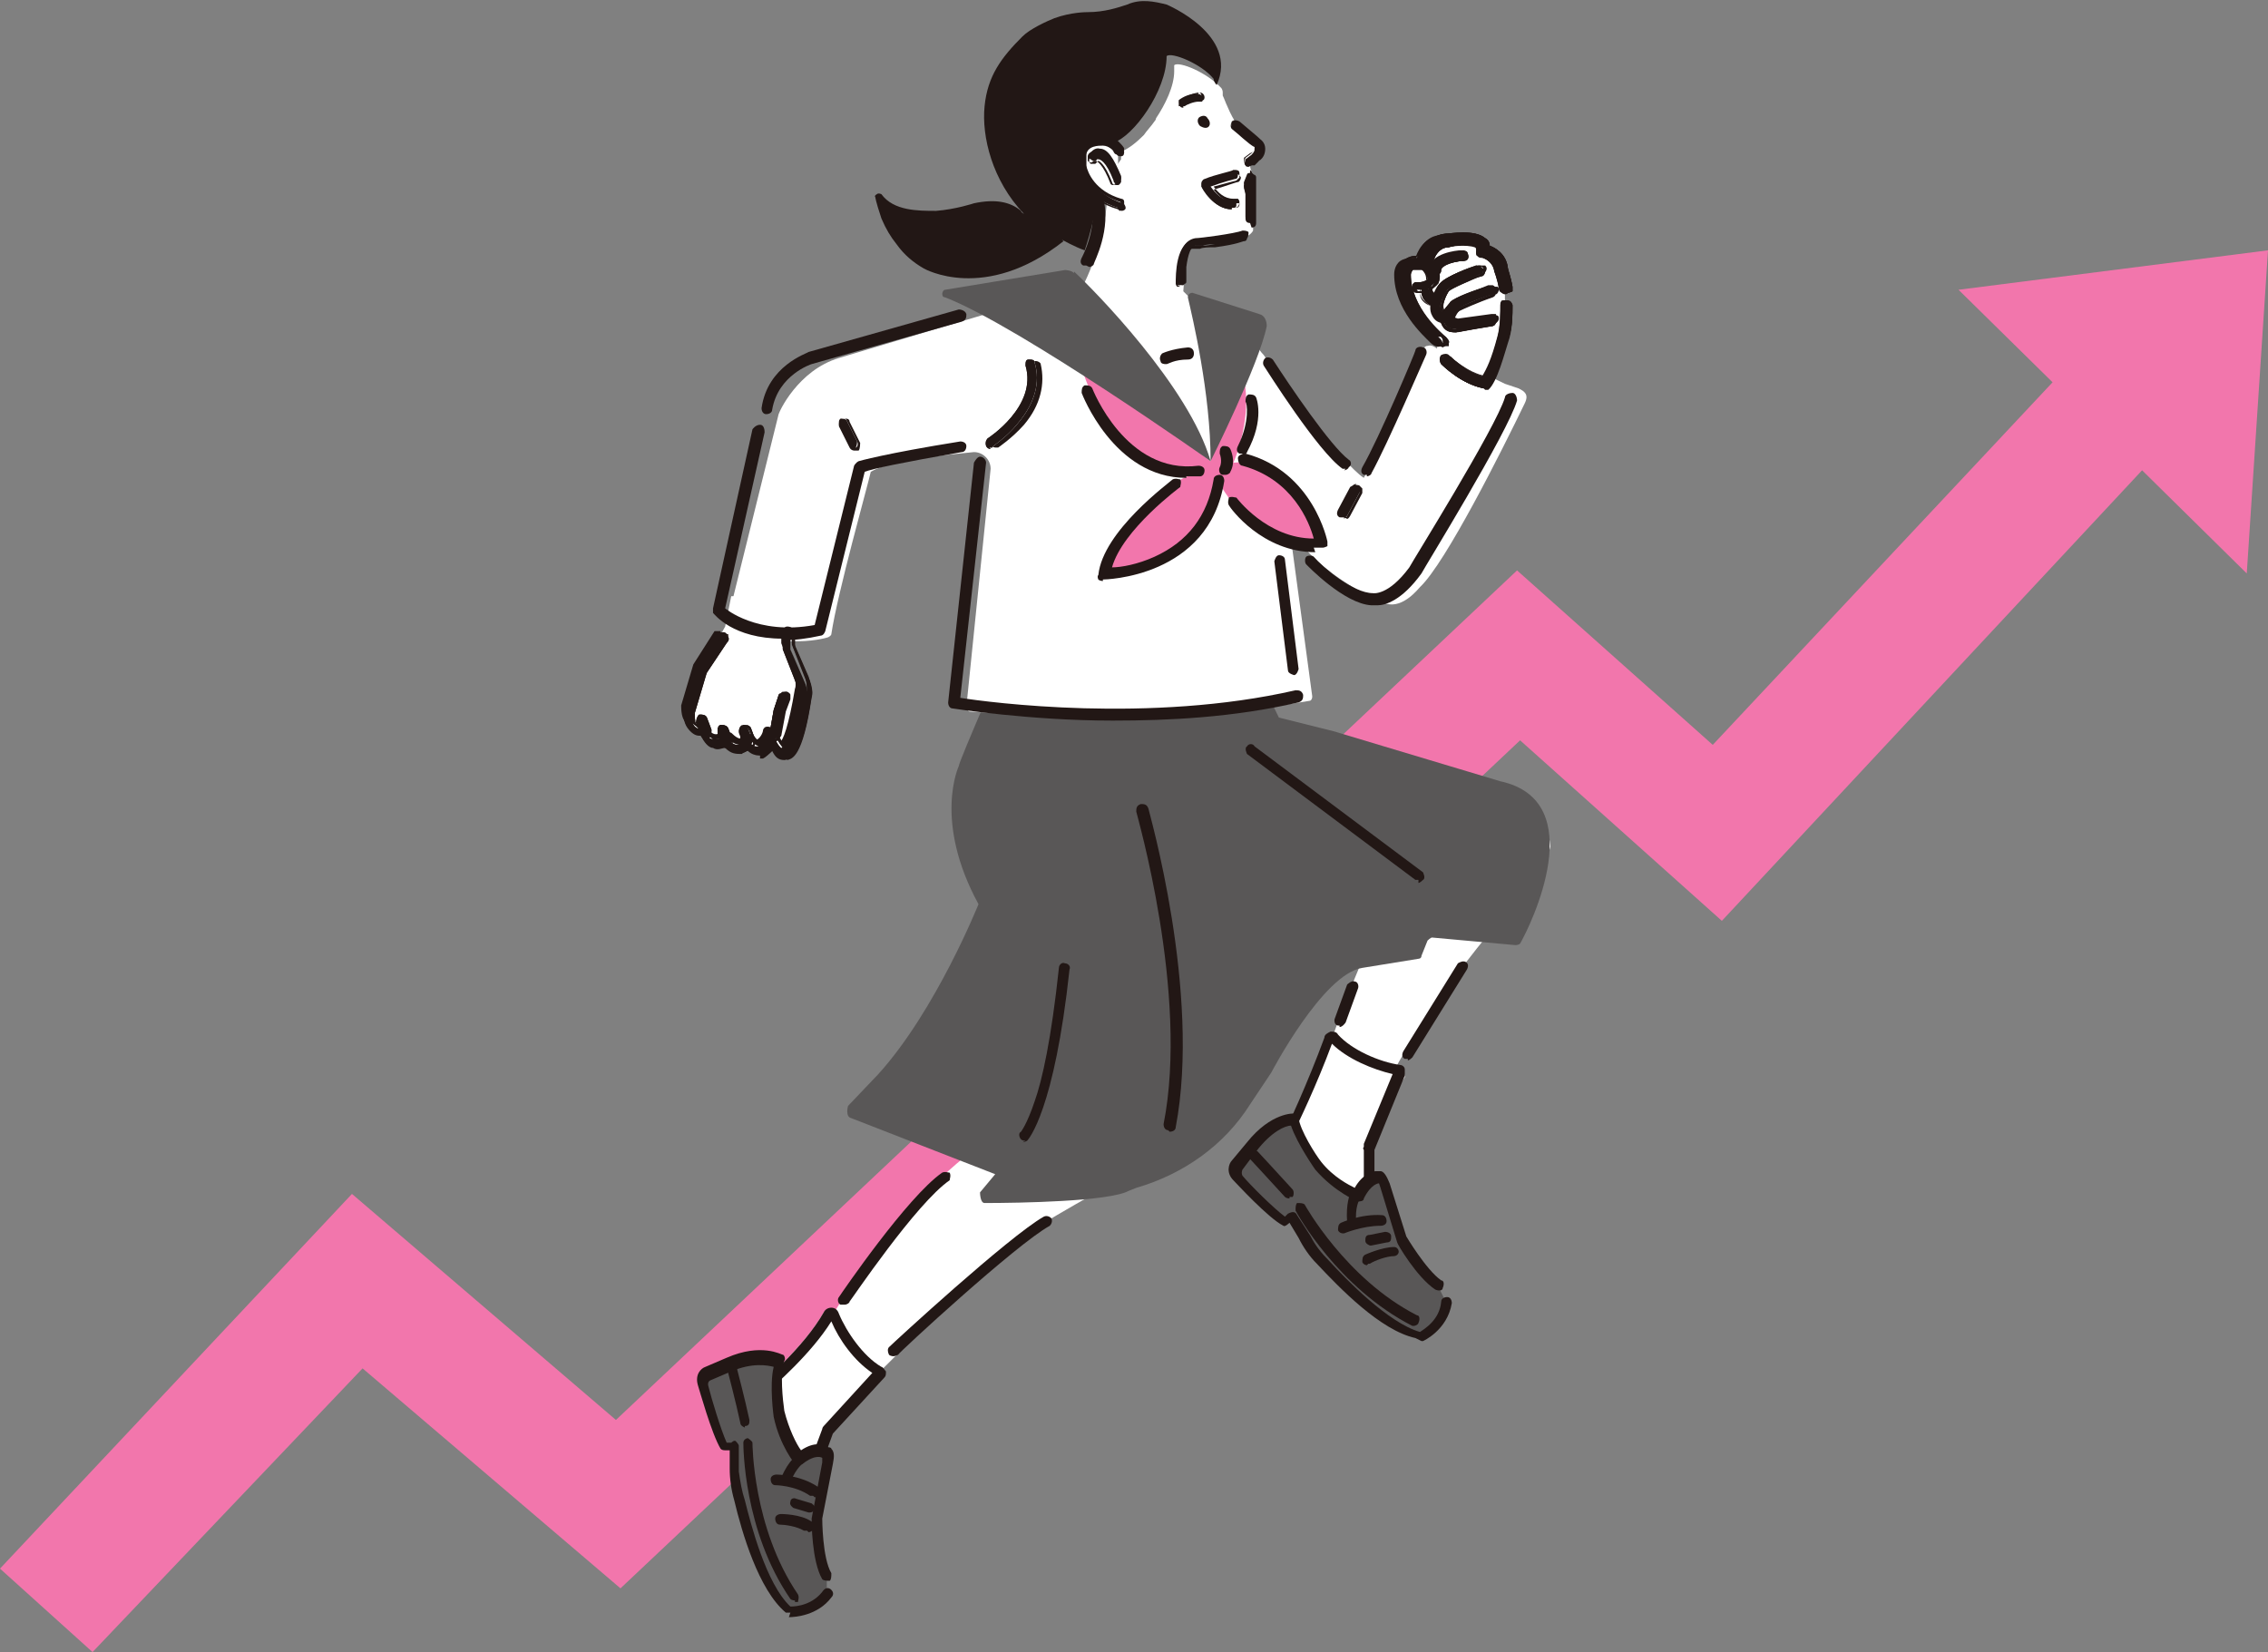
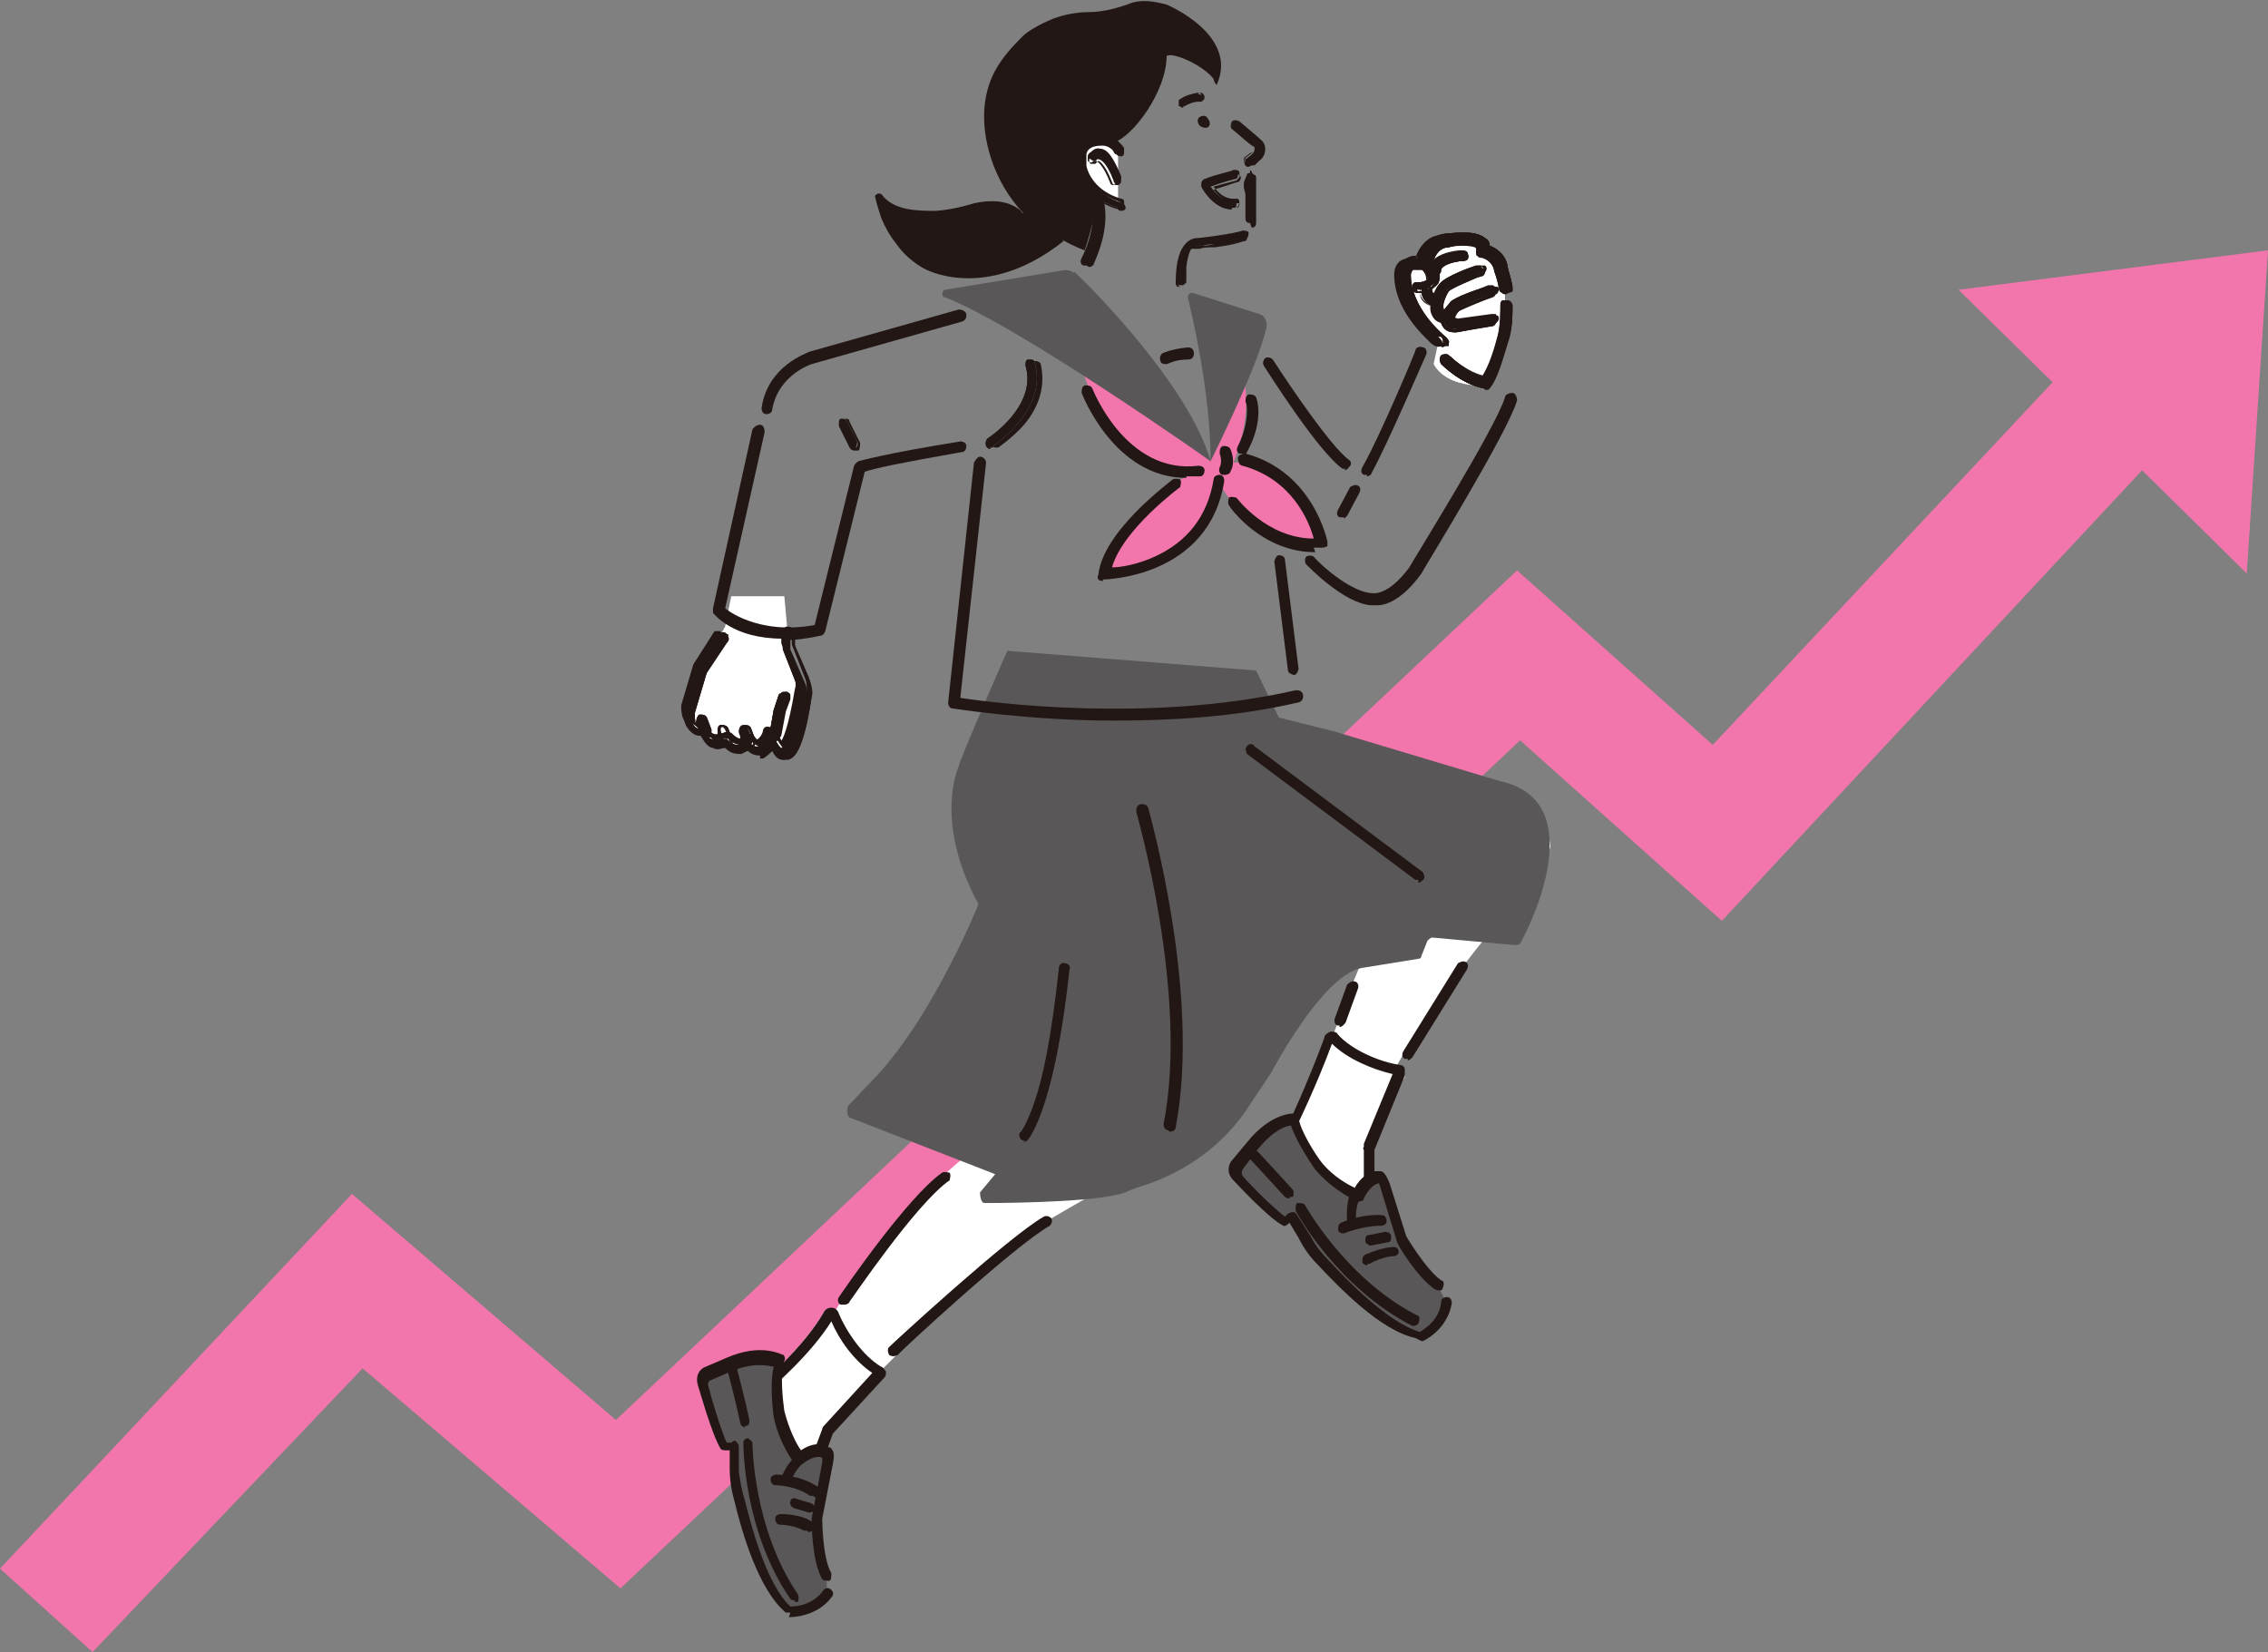
<svg xmlns="http://www.w3.org/2000/svg" id="_レイヤー_2" data-name="レイヤー_2" viewBox="0 0 14.95 10.89">
  <rect x="0" y="0" width="14.95" height="10.89" fill="#808080" stroke="none" />
  <defs>
    <style>
      .cls-1 {
        fill: #221715;
      }

      .cls-2 {
        fill: #fff;
      }

      .cls-3 {
        fill: #595757;
      }

      .cls-4 {
        fill: #f276ac;
      }
    </style>
  </defs>
  <g id="_ガイド" data-name="ガイド">
    <g>
      <polygon class="cls-4" points="14.95 1.65 12.91 1.91 13.53 2.52 11.29 4.91 10 3.76 4.06 9.36 2.32 7.87 0 10.34 .61 10.89 2.39 9.02 4.09 10.47 10.02 4.88 11.35 6.07 14.12 3.1 14.81 3.78 14.95 1.65" />
      <g>
        <path class="cls-2" d="M5.33,8.95s.53-1.08,1.33-1.53l.31-.73,1.13-.18s-.69,1.28-.96,1.4c0,0-.32.18-.41.25,0,0-1.14,1.03-1.28,1.28l-.28.74s-.44-.8-.18-.96c0,0,.17-.02.35-.26Z" />
        <path class="cls-2" d="M8.6,7.37s.41-1.28.61-1.46l-.75-.16,1.02-.58s.72.05.74.41c0,0-.04.19-.22.36,0,0-.02.02-.02.02-.1.11-.85.97-1,1.61l-.07.63s-.18.27-.31-.83Z" />
        <path class="cls-3" d="M5.79,7.08l-.2.21s-.02.07.02.08l.95.37-.1.12s0,.07.03.07c.23,0,.82-.01.95-.08l.05-.02c.31-.09.58-.28.75-.55l.14-.21s.34-.65.6-.69l.37-.06s.02,0,.02-.02l.04-.1s.02-.02.03-.02l.55.05s.02,0,.03-.01c.07-.12.47-.94-.13-1.07l-1.1-.33s-.36-.09-.36-.09c0,0-.15-.31-.15-.31l-1.64-.13s-.32.73-.32.76c0,0-.17.36.13.91,0,0-.28.7-.66,1.12Z" />
        <g>
          <path class="cls-2" d="M5.52,8.66c.05.12.16.29.29.36.02.01.02.04,0,.05l-.34.38-.16.44s-.22.19-.27-.04l-.09-.67s.34-.28.48-.53c.02-.03.06-.03.08,0Z" />
          <g>
            <path class="cls-2" d="M5.07,9.85s.03.08.06.09c.05.02.13-.03.16-.06l.16-.44s0,0,0,0l.34-.38s0,0,0,0c0,0,0,0,0,0-.14-.07-.25-.24-.3-.37h0s-.01-.01-.02-.01c0,0-.01,0-.02.01-.13.23-.42.48-.47.53l.09.66Z" />
            <path class="cls-1" d="M5.16,9.98s-.02,0-.04,0c-.04-.01-.07-.05-.08-.12,0,0,0,0,0,0l-.09-.66s0-.03.01-.03c.06-.05.34-.29.47-.52.01-.02.03-.03.05-.03.02,0,.04.01.05.04.05.12.16.28.28.35.01,0,.02.02.03.03,0,.02,0,.03-.01.04l-.34.37-.16.44s0,.01-.01.02c-.02.01-.09.07-.16.07ZM5.11,9.84s.02.05.03.06c.03,0,.08-.02.12-.05l.16-.43s0-.01.01-.02l.32-.35c-.12-.08-.22-.22-.27-.34-.13.21-.37.42-.45.49l.09.64Z" />
          </g>
        </g>
        <g>
          <path class="cls-2" d="M8.81,6.84c.09.1.27.18.42.21.02,0,.03.03.03.05l-.3.47.1.37s-.15.24-.26.05c0,0,0-.01,0-.02l-.29-.6s.1-.16.23-.52c.01-.03.05-.04.07-.01Z" />
          <g>
            <path class="cls-2" d="M8.48,7.51l.33.46s0,.01,0,.02c.02.04.05.06.08.06h0c.05,0,.11-.07.13-.1v-.36s-.01,0,0,0l.2-.5s0,0,0,0c0,0,0,0,0,0-.14-.03-.33-.1-.43-.21h0s-.01,0-.02,0c0,0-.01,0-.02.01-.12.31-.25.6-.28.65Z" />
            <path class="cls-1" d="M8.9,8.08s-.08-.03-.11-.08c0,0,0-.01,0-.02l-.33-.46s0-.03,0-.04c.02-.04.16-.34.27-.64,0-.02.02-.03.04-.04.02,0,.04,0,.05.02.09.1.27.18.41.2.01,0,.03.01.03.03,0,.01,0,.03,0,.04,0,0,0,0,0,0l-.2.49v.35s0,.02,0,.02c-.02.03-.09.12-.17.12ZM8.52,7.5l.32.44s0,0,0,0c0,0,0,0,0,.01.02.03.03.04.05.04.03,0,.07-.04.1-.08v-.33s-.01-.01,0-.02c0,0,0-.02,0-.02l.19-.46c-.13-.03-.3-.1-.4-.2-.1.27-.22.52-.26.6ZM9.21,7.11s0,0,0,0c0,0,0,0,0,0Z" />
          </g>
        </g>
        <g>
          <g>
            <g>
              <path class="cls-3" d="M9.47,8.48c-.12-.07-.24-.3-.24-.3l-.11-.36c-.02-.07-.05-.05-.05-.05,0,0-.08-.01-.13.12,0,0-.14-.06-.26-.2,0,0-.14-.2-.16-.31,0,0-.14,0-.29.18l-.09.12s-.03.04.01.09c0,0,.22.24.32.29l.04-.05.09.14c.04.06.08.11.12.16.13.15.41.44.63.48,0,0,.15-.07.17-.23l-.04-.08Z" />
              <path class="cls-1" d="M9.33,8.82s0,0,0,0c-.23-.05-.5-.33-.65-.49-.05-.05-.09-.11-.12-.17l-.06-.1h0s-.03.03-.04.02c-.1-.05-.31-.28-.33-.3-.05-.05-.03-.11-.01-.13l.1-.12c.16-.2.31-.19.31-.19.02,0,.03.01.03.03.01.08.11.24.15.29.08.1.18.15.22.17.05-.09.12-.11.14-.11h0s.02,0,.03,0c.02,0,.04.03.06.08l.11.35s.13.22.23.29c.02,0,.02.03.01.05,0,.02-.03.02-.05.01-.12-.08-.25-.3-.25-.31,0,0,0,0,0,0l-.11-.36s-.01-.03-.01-.03c0,0,0,0,0,0,0,0-.05,0-.1.1,0,.02-.03.02-.04.02,0,0-.15-.06-.28-.21,0,0,0,0,0,0,0,0-.12-.17-.16-.29-.04,0-.13.04-.23.17l-.09.12s-.01.02,0,.04c0,0,0,0,0,0,.05.06.2.21.28.27l.02-.02s.02-.01.03-.01c.01,0,.02,0,.03.02l.09.14c.03.06.07.11.12.16.11.12.39.41.6.47.03-.02.13-.08.14-.2,0-.02.02-.03.04-.03.02,0,.03.02.03.04-.03.18-.19.25-.19.25,0,0,0,0-.01,0ZM9.08,7.8s0,0,0,0c0,0,0,0,0,0Z" />
            </g>
            <path class="cls-1" d="M9.33,8.74s-.01,0-.02,0c-.49-.25-.76-.74-.77-.76,0-.02,0-.04.01-.05.02,0,.04,0,.05.01,0,0,.27.49.74.73.02,0,.02.03.01.05,0,.01-.02.02-.03.02Z" />
            <path class="cls-1" d="M8.5,7.9s-.02,0-.03-.01c-.1-.11-.23-.25-.23-.25-.01-.01-.01-.04,0-.05.01-.01.04-.01.05,0,0,0,.13.14.23.25.01.01.01.04,0,.05,0,0-.01,0-.02,0Z" />
            <path class="cls-1" d="M8.85,8.13s-.02,0-.03-.02c0-.02,0-.04.02-.05,0,0,.13-.06.27-.05.02,0,.03.02.03.04,0,.02-.02.03-.04.03-.12,0-.24.05-.24.05,0,0,0,0-.01,0Z" />
            <path class="cls-1" d="M8.91,8.09s-.03-.01-.03-.03c-.01-.13.02-.19.02-.19,0-.02.03-.02.05-.01.02,0,.02.03.01.05,0,0-.03.05-.02.15,0,.02-.01.04-.03.04,0,0,0,0,0,0Z" />
            <path class="cls-1" d="M9.01,8.34s-.02,0-.03-.02c0-.02,0-.04.02-.05,0,0,.11-.05.19-.05.02,0,.03.02.03.03,0,.02-.02.03-.03.03,0,0,0,0,0,0-.05,0-.13.03-.16.05,0,0,0,0-.01,0Z" />
          </g>
          <path class="cls-1" d="M9.03,8.21s-.03-.01-.03-.03c0-.02,0-.04.03-.04l.1-.02s.04,0,.04.03c0,.02,0,.04-.03.04l-.1.02s0,0,0,0Z" />
        </g>
        <g>
          <g>
            <g>
              <path class="cls-3" d="M5.47,9.64c.01-.07-.02-.07-.02-.07,0,0-.06-.05-.17.04,0,0-.1-.11-.14-.3,0,0-.03-.25,0-.35,0,0-.12-.07-.34.02l-.14.06s-.05.02-.03.08c0,0,.08.31.14.41l.06-.02v.17c.01.07.02.13.04.2.04.19.15.58.32.72,0,0,.16,0,.26-.12v-.09c-.06-.12-.06-.38-.06-.38l.07-.37Z" />
              <path class="cls-1" d="M5.21,10.63s0,0-.01,0c0,0-.01,0-.02,0-.18-.15-.29-.53-.34-.74-.02-.07-.03-.14-.03-.21v-.12s-.02,0-.02,0c-.02,0-.03,0-.04-.01-.06-.1-.14-.39-.15-.42-.02-.07.02-.11.05-.12l.14-.06c.23-.1.36-.02.37-.02.01,0,.02.03.01.04-.03.08-.01.26,0,.33.03.12.08.22.11.26.09-.06.15-.04.18-.02,0,0,.02,0,.02.01.02.02.02.05.01.1l-.07.36s0,.26.06.36c0,.02,0,.04-.01.05-.02,0-.04,0-.05-.01-.07-.12-.07-.38-.07-.4,0,0,0,0,0,0l.07-.37s0-.03,0-.03c0,0,0,0,0,0,0,0-.04-.03-.13.04-.01.01-.04,0-.05,0,0,0-.1-.12-.14-.31,0,0,0,0,0,0,0,0-.03-.21,0-.33-.04-.01-.14-.03-.28.03l-.14.06s-.02.01-.01.04c0,0,0,0,0,0,.02.08.08.28.12.37h.03s.02-.02.03-.01c0,0,.02.02.02.03v.17c.01.07.02.13.04.19.04.16.14.55.3.7.04,0,.15-.01.22-.11.01-.01.03-.02.05,0,.01.01.02.03,0,.05-.09.12-.24.13-.28.13ZM5.46,9.6s0,0,0,0c0,0,0,0,0,0Z" />
            </g>
            <path class="cls-1" d="M5.24,10.55s-.02,0-.03-.01c-.31-.45-.31-1.01-.31-1.03,0-.02.02-.03.03-.03h0s.03.02.03.03c0,0,0,.56.3,1,.01.02,0,.04,0,.05,0,0-.01,0-.02,0Z" />
            <path class="cls-1" d="M4.91,9.41s-.03-.01-.03-.03c-.03-.14-.08-.33-.08-.33,0-.02,0-.04.02-.04.02,0,.04,0,.04.02,0,0,.05.19.08.33,0,.02,0,.04-.03.04,0,0,0,0,0,0Z" />
            <path class="cls-1" d="M5.36,9.86s-.01,0-.02,0c-.1-.07-.23-.07-.23-.07-.02,0-.03-.02-.03-.04,0-.02.02-.03.04-.03,0,0,.15,0,.27.08.02,0,.02.03.01.05,0,.01-.02.02-.03.02Z" />
            <path class="cls-1" d="M5.18,9.78s0,0-.01,0c-.02,0-.03-.03-.02-.04.05-.12.11-.15.11-.16.02,0,.04,0,.05.01,0,.02,0,.04-.01.05,0,0-.05.03-.09.13,0,.01-.02.02-.03.02Z" />
            <path class="cls-1" d="M5.32,10.09s-.01,0-.02,0c-.05-.03-.13-.04-.16-.04-.02,0-.03-.02-.03-.04,0-.02.02-.03.04-.03,0,0,.13,0,.2.05.02,0,.02.03.01.05,0,.01-.02.02-.03.02Z" />
          </g>
          <path class="cls-1" d="M5.33,9.97s0,0,0,0l-.1-.03s-.03-.02-.02-.04c0-.02.02-.03.04-.02l.1.03s.03.02.02.04c0,.01-.02.02-.03.02Z" />
        </g>
        <path class="cls-1" d="M9.28,6.98s-.01,0-.02,0c-.02-.01-.02-.03-.01-.05l.36-.58s.03-.02.05-.01c.02.01.02.03.01.05l-.36.58s-.02.02-.03.02Z" />
        <path class="cls-1" d="M5.56,8.6s-.01,0-.02,0c-.02-.01-.02-.04-.01-.05.02-.03.45-.66.68-.82.02-.01.04,0,.05,0,.01.02,0,.04,0,.05-.22.15-.65.79-.66.8,0,.01-.02.02-.03.02Z" />
        <path class="cls-1" d="M5.89,8.94s-.02,0-.03-.01c-.01-.02-.01-.04,0-.05.03-.03.79-.73,1.02-.86.02-.01.04,0,.05.01.01.02,0,.04-.01.05-.22.12-1,.84-1,.85,0,0-.02.01-.03.01Z" />
        <path class="cls-1" d="M6.76,7.52s-.02,0-.03-.01c-.01-.01-.02-.04,0-.05,0,0,.04-.05.09-.2.05-.14.11-.41.16-.88,0-.02.02-.04.04-.03.02,0,.04.02.03.04-.1.93-.27,1.12-.28,1.13,0,0-.02.01-.03.01Z" />
        <path class="cls-1" d="M7.7,7.45s0,0,0,0c-.02,0-.03-.02-.03-.04.17-.86-.18-2.05-.18-2.06,0-.02,0-.04.03-.05.02,0,.04,0,.05.03,0,.01.35,1.21.18,2.1,0,.02-.02.03-.04.03Z" />
        <path class="cls-1" d="M8.83,6.76s0,0-.01,0c-.02,0-.03-.03-.02-.05l.08-.22s.03-.03.05-.02c.02,0,.03.03.02.05l-.08.22s-.02.03-.04.03Z" />
        <path class="cls-1" d="M9.35,5.8s-.02,0-.02,0l-1.11-.83s-.02-.04,0-.05c.01-.02.04-.02.05,0l1.11.83s.02.04,0,.05c0,0-.02.02-.03.02Z" />
-         <path class="cls-2" d="M9.92,2.53h0s0,0,0,0l-.39-.19s-.03-.02-.04-.03c-.03-.02-.05-.04-.08-.03-.02,0-.03.02-.03.04-.09.24-.33.72-.39.83-.14-.09-.52-.61-.66-.81,0,0,0,0,0,0-.02-.02-.04-.05-.05-.07h0c-.06-.13-.18-.22-.32-.25l-.08-.02s-.02-.03-.02-.02l-.06-.06.02-.26s.03-.03.05-.04c.01,0,.02-.01.03-.01l.24-.03c.08-.01.11-.04.12-.06,0,0,0,0,0,0,0-.01,0-.03,0-.04,0-.02-.01-.04-.01-.07,0,0,0-.02,0-.02v-.02s0-.02,0-.03c0,0,0-.03,0-.03.01-.03,0-.05,0-.07,0-.01,0-.03,0-.04,0,0,0-.02,0-.03,0-.02,0-.04,0-.04-.01-.02-.01-.04-.01-.05,0,0,0,0,0,0,0,0,0,0,0,0,0,0,.01-.01.02-.02,0,0,.01,0,.02,0,0,0,.01,0,.02,0,0,0,0,0,0,0,.01-.01.01-.03.01-.04,0,0,0,0,0,0,0-.02-.02-.04-.03-.05,0,0,0,0,0,0-.04-.03-.06-.05-.08-.07,0,0,0,0,0,0-.06-.07-.06-.1-.06-.1,0,0,0,0,0,0,0,0-.03-.05-.05-.1-.01-.02-.02-.05-.03-.07,0,0,0-.01,0-.02,0-.02-.01-.03-.01-.03-.09-.1-.28-.18-.31-.15,0,.01,0,.03,0,.04,0,.1-.06.22-.12.31,0,0,0,.01-.01.02-.02.03-.05.06-.07.09-.05.05-.1.09-.15.11v.05s-.12.17-.12.17c0,0,.03.05.03.05-.01.36-.19.67-.19.67h0s-.1.03-.12.04c0,0-.09,0-.09,0h-.1s-1.27.38-1.27.38c-.27.08-.4.36-.4.38,0,0,0,0,0,0l-.32,1.29s0,.02,0,.02c.23.26.63.16.65.15,0,0,.02-.01.02-.02.04-.27.24-.98.26-1.07.13-.08.48-.11.68-.13.06,0,.11.05.11.11l-.16,1.57s0,.02.02.03c.16.01,1.23.1,2.24-.07.01,0,.02-.01.02-.03l-.15-1.11c.21.34.62.49.64.5,0,0,0,0,0,0,.11.03.21-.1.22-.11.17-.16.54-.9.69-1.21.03-.06,0-.08-.04-.1Z" />
        <path class="cls-1" d="M7,1.58s.09.05.15.07c.04-.12.08-.27.09-.44,0,0-.03-.05-.03-.05l.13-.17v-.05c.13-.04.35-.34.35-.57.03-.03.23.05.31.15,0,0,0,.02.02.04.15-.33-.33-.53-.33-.53-.08-.02-.17-.04-.26,0-.06.02-.15.05-.26.05-.01,0-.11,0-.22.04-.05.02-.16.07-.21.12-.14.14-.23.26-.25.46-.02.2.05.49.26.71,0,0-.02-.01-.02-.02-.07-.06-.17-.08-.31-.05,0,0,0,0,0,0,0,0-.12.04-.25.05-.12,0-.28,0-.36-.11,0,0-.02-.01-.03,0,0,0-.02.01-.01.02,0,0,0,.02.04.14.03.07.06.12.1.17.05.07.11.12.18.16,0,0,.4.23.92-.18Z" />
        <g>
          <path class="cls-1" d="M8.3.92s0,0,0,0c-.02-.01-.07-.06-.14-.12-.01,0-.03,0-.04,0,0,.01,0,.03,0,.04.04.04.11.1.15.12,0,0,0,0,0,.02,0,.01,0,.02-.02.04l-.04.03s-.01.03,0,.04c0,0,.01,0,.02,0,0,0,.01,0,.02,0l.03-.03s.04-.05.04-.08c0-.03-.02-.05-.03-.06Z" />
          <path class="cls-1" d="M8.23,1.1s0,0,0,0c0,0-.02,0-.02-.01-.01-.01-.01-.03,0-.05l.04-.03s.02-.02.02-.03c0,0,0,0,0-.01-.04-.02-.11-.09-.15-.12-.01-.01-.01-.03,0-.05.01-.01.03-.01.05,0,.07.06.12.1.14.12,0,0,0,0,0,0h0s.03.02.03.06c0,.03-.01.06-.04.08l-.03.03s-.01,0-.02,0ZM8.14.8s-.01,0-.02,0c0,0,0,.02,0,.03.04.04.11.1.15.12,0,0,0,0,0,0,0,0,0,.01,0,.02,0,.01,0,.03-.03.04l-.04.03s0,.02,0,.03c0,0,0,0,.01,0,0,0,.01,0,.01,0l.03-.03s.04-.05.04-.07c0-.03-.02-.05-.02-.05,0,0,0,0,0,0-.02-.01-.08-.06-.14-.12,0,0,0,0-.01,0Z" />
        </g>
        <g>
          <path class="cls-1" d="M8.24,1.46s-.03-.01-.03-.03v-.1s0,0,0,0v-.06s-.01-.04-.01-.04c0,0,0-.01,0-.02l.02-.05s.02-.02.03-.02c.01,0,.02.02.02.03v.05s0,.04,0,.04c0,0,0,0,0,.01v.07s0,.1,0,.1c0,.01-.01.03-.03.03,0,0,0,0,0,0Z" />
          <path class="cls-1" d="M8.24,1.47s0,0,0,0c-.02,0-.03-.01-.03-.03v-.1s0,0,0,0v-.06s-.01-.04-.01-.04c0,0,0-.02,0-.02l.02-.05s.02-.03.04-.02c0,0,.02,0,.02.02,0,0,0,.02,0,.03v.04s0,.04,0,.04c0,0,0,.01,0,.02v.07s0,.1,0,.1c0,.02-.01.03-.03.03,0,0,0,0,0,0ZM8.24,1.14s-.02,0-.02.01l-.02.05s0,0,0,.01l.02.04s0,0,0,0v.06s0,0,0,0v.1s.01.02.02.02h0s0,0,0,0c.01,0,.02,0,.02-.02v-.1s0-.07,0-.07c0,0,0,0,0,0l-.02-.04s0,0,0,0v-.05s.02-.01.01-.02c0,0,0,0-.01-.01,0,0,0,0,0,0Z" />
        </g>
        <path class="cls-1" d="M7.91.83s.03.02.05.01c.02-.01.02-.04,0-.06-.01-.02-.03-.02-.05-.01-.02.01-.02.04,0,.06Z" />
        <g>
          <path class="cls-2" d="M7.37.99s0-.01-.04-.04c-.02-.02-.05-.03-.07-.03-.04,0-.12,0-.14.08,0,.02,0,.08,0,.1.02.07.08.19.25.24v-.35Z" />
          <g>
            <path class="cls-1" d="M7.37,1.37s0,0,0,0c-.2-.06-.26-.21-.27-.26,0-.03-.01-.08,0-.11.02-.07.08-.11.17-.1.03,0,.06.02.09.04.03.03.05.04.05.06,0,.01,0,.03-.02.03-.01,0-.03,0-.03-.02,0,0,0-.01-.03-.03-.02-.01-.04-.02-.06-.02-.03,0-.1,0-.11.06,0,.02,0,.06,0,.09.01.05.06.17.24.23.01,0,.02.02.02.03,0,.01-.01.02-.03.02ZM7.34.99h0s0,0,0,0ZM7.34.99s0,0,0,0c0,0,0,0,0,0ZM7.34.99s0,0,0,0c0,0,0,0,0,0Z" />
            <path class="cls-1" d="M7.37,1.38s0,0,0,0h0s0,0,0,0c-.21-.06-.26-.21-.28-.27,0-.03-.01-.09,0-.12.02-.08.09-.12.18-.11.04,0,.07.02.09.04.03.03.05.05.05.06,0,.02-.01.04-.03.04-.02,0-.03,0-.04-.02,0,0,0-.01-.03-.03-.01-.01-.03-.02-.05-.02-.04,0-.09,0-.1.06,0,.02,0,.06,0,.08.01.05.06.17.23.22,0,0,.02,0,.02.02,0,0,0,.02,0,.03,0,.01-.02.03-.03.03ZM7.37,1.36s.02,0,.02-.01c0,0,0-.02-.01-.02-.18-.06-.23-.18-.24-.23,0-.02,0-.07,0-.09.02-.07.08-.07.12-.07.02,0,.05.01.06.02.02.02.03.03.03.03,0,0,0,0,0,0,0,0,.01.01.02,0,0,0,0,0,.01,0,0,0,0,0,0-.01,0,0-.01-.02-.04-.05-.02-.02-.05-.03-.08-.03-.08,0-.14.03-.16.1,0,.03,0,.08,0,.11.01.06.07.2.27.26,0,0,0,0,0,0h0Z" />
          </g>
        </g>
        <g>
          <path class="cls-1" d="M7.36,1.21s-.02,0-.02-.02c-.05-.13-.09-.14-.1-.14,0,0-.01,0-.01,0,0,.01-.02.02-.04,0-.01,0-.02-.02,0-.04,0-.01.03-.04.06-.03.05,0,.09.06.14.18,0,.01,0,.03-.01.03,0,0,0,0-.01,0Z" />
          <path class="cls-1" d="M7.36,1.22s0,0,0,0h0s-.03,0-.03-.02c-.05-.13-.09-.14-.09-.14,0,0,0,0,0,0,0,0-.01.01-.02.02,0,0-.02,0-.03,0,0,0-.01-.01-.02-.02,0,0,0-.02,0-.03,0-.02.03-.04.07-.04.05,0,.1.06.15.18,0,0,0,.02,0,.03,0,0-.01.02-.02.02,0,0,0,0-.01,0ZM7.36,1.2s0,0,0,0c0,0,0,0,0,0,0,0,0,0,0-.01-.04-.11-.09-.17-.13-.17-.03,0-.05.02-.05.03,0,0,0,0,0,.01,0,0,0,0,0,.01,0,0,0,0,.01,0,0,0,0,0,.01,0,0,0,0-.01.02-.01.01,0,.05.02.1.15,0,0,0,.01.02.01h0Z" />
        </g>
        <g>
          <path class="cls-1" d="M7.8,1.88s0,0-.01,0c-.01,0-.03-.01-.03-.03,0-.03-.01-.26.12-.28,0,0,0,0,0,0,.03,0,.26-.03.31-.05.01,0,.03,0,.04.01,0,.01,0,.03-.01.04,0,0-.04.02-.19.04-.04,0-.08,0-.1.01-.02,0-.04,0-.05,0-.03,0-.05.06-.06.14,0,.07,0,.08,0,.09,0,.01,0,.02-.01.02Z" />
          <path class="cls-1" d="M7.78,1.89s-.02,0-.02,0c0,0-.01-.01-.01-.02,0-.06,0-.27.12-.29,0,0,0,0,0,0,.04,0,.26-.03.3-.05.02,0,.04,0,.05.01,0,0,0,.02,0,.03,0,0,0,.02-.02.02-.01,0-.04.02-.19.04-.04,0-.08,0-.1.01-.02,0-.04,0-.05,0-.03,0-.05.06-.06.13,0,.06,0,.08,0,.08,0,.01,0,.02-.02.03h0s0,0-.02,0c0,0,0,0,0,0ZM7.8,1.88h0,0ZM7.88,1.59s0,0,0,0c-.12.02-.12.21-.11.27,0,0,0,.01,0,.01,0,0,0,0,.01,0,0,0,0,0,0,0h0s.01-.01,0-.02c0,0,0-.02,0-.09.01-.08.03-.13.07-.14,0,0,.02,0,.05,0,.02,0,.06,0,.1-.01.15-.02.18-.04.19-.04,0,0,0,0,0-.01,0,0,0-.01,0-.02,0,0-.02-.01-.03,0-.05.03-.28.05-.31.05,0,0,0,0,0,0Z" />
        </g>
        <g>
          <path class="cls-1" d="M7.92.67s-.01,0-.02,0c-.03,0-.08.02-.09.03-.01,0-.03,0-.04,0,0-.01,0-.03,0-.04,0,0,.06-.05.13-.04.01,0,.03.01.03.03,0,0,0,.02-.01.02Z" />
          <path class="cls-1" d="M7.8.71s-.02,0-.02-.01c0-.01,0-.03,0-.04,0,0,.07-.05.13-.05.02,0,.03.02.03.03,0,0,0,.02-.01.02h0s-.01,0-.02,0c-.03,0-.08.02-.09.03,0,0-.01,0-.02,0ZM7.9.62c-.06,0-.11.04-.12.04-.01,0-.01.02,0,.03,0,.01.02.01.03,0,.01-.01.06-.04.09-.03,0,0,.01,0,.01,0h0s.01-.01.01-.02c0-.01,0-.03-.02-.03,0,0,0,0,0,0ZM7.92.67h0,0Z" />
        </g>
        <g>
          <path class="cls-1" d="M8.12,1.38c-.12,0-.19-.14-.2-.15,0,0,0-.02,0-.02,0,0,0-.01.02-.02.08-.03.19-.06.19-.06.01,0,.03,0,.03.02,0,.01,0,.03-.02.03,0,0-.08.02-.16.05.03.04.08.1.14.09.02,0,.03,0,.03.02,0,.02,0,.03-.02.03,0,0-.01,0-.02,0Z" />
          <path class="cls-1" d="M8.12,1.38h0c-.12,0-.2-.14-.2-.15,0,0,0-.02,0-.03,0,0,.01-.02.02-.02.07-.03.18-.05.19-.06.02,0,.04,0,.04.02,0,0,0,.02,0,.03,0,0-.01.01-.02.02,0,0-.08.02-.15.04.03.04.07.08.13.08,0,0,.02,0,.03,0,0,0,.01.01.01.02,0,.02-.01.04-.03.04,0,0-.01,0-.02,0h0ZM8.14,1.14s0,0,0,0c-.01,0-.12.03-.19.06,0,0-.01,0-.01.01,0,0,0,.01,0,.02,0,0,.08.14.19.14h0s.01,0,.02,0c.01,0,.02-.01.02-.02,0,0,0-.01,0-.01,0,0-.01,0-.02,0-.07,0-.12-.05-.15-.09,0,0,0,0,0,0,0,0,0,0,0,0,.07-.02.15-.05.16-.05.01,0,.02-.02.02-.03,0,0-.01-.02-.02-.02Z" />
        </g>
        <path class="cls-2" d="M5.1,4.85s-.05.17-.16.04c0,0-.04.09-.15-.02,0,0-.1.07-.15-.06,0,0-.1.01-.1-.12l.08-.27.16-.29.04-.2h.35s.03.33.03.33l.09.23s.01.06.01.08c-.02.14-.09.57-.2.28Z" />
        <g>
          <g>
            <path class="cls-1" d="M5.01,4.97s-.05-.01-.07-.03c-.01,0-.02.02-.04.02-.03,0-.07,0-.11-.04-.02,0-.05.02-.08,0-.03,0-.06-.03-.08-.08-.02,0-.04,0-.07-.03-.03-.03-.04-.07-.04-.13,0,0,0,0,0,0l.08-.27s0,0,0,0l.14-.22s.03-.02.04,0c.01,0,.02.03,0,.04l-.14.21-.08.27s0,.06.02.08c.02.02.04.01.04.01.01,0,.03,0,.03.02,0,.02.03.05.05.06.03,0,.05-.01.05-.01.01,0,.03,0,.04,0,.03.03.06.04.07.04.02,0,.02-.02.02-.02,0,0,.01-.02.02-.02.01,0,.02,0,.03.01.02.03.04.04.06.04.02,0,.04-.05.05-.07,0-.01.02-.02.03-.02.01,0,.02,0,.03.02.03.07.05.08.05.08.02,0,.06-.11.1-.35,0-.02,0-.05,0-.07l-.09-.23s0,0,0,0v-.07s0-.03.02-.03c.02,0,.03.01.03.03v.07s.1.23.1.23c.01.03.02.07.01.1-.06.39-.13.4-.15.4-.04,0-.06-.02-.08-.06-.02.02-.04.04-.06.05,0,0-.02,0-.02,0Z" />
            <path class="cls-1" d="M5.17,4.99s-.05-.02-.08-.06c-.02.02-.04.04-.06.04,0,0-.02,0-.03,0-.02,0-.05-.01-.07-.03-.01,0-.03.01-.04.02-.04,0-.07,0-.11-.04-.02,0-.05.02-.08,0-.03,0-.06-.03-.08-.08-.02,0-.04,0-.07-.03-.03-.03-.04-.07-.04-.13,0,0,0,0,0,0l.08-.27s0,0,0,0l.14-.22s.03-.02.05,0c.02.01.02.03,0,.05l-.14.21-.08.26s0,.06.02.07c.02.01.04.01.04.01.02,0,.03,0,.04.02,0,.02.02.05.05.06.02,0,.05-.01.05-.01.01,0,.03,0,.04,0,.03.03.05.04.07.04.01,0,.02-.01.02-.02,0-.01.01-.02.03-.02.01,0,.02,0,.03.01.02.03.04.04.06.04.02,0,.04-.05.05-.06,0-.01.02-.02.03-.02,0,0,0,0,0,0,.01,0,.03,0,.03.02.02.06.04.08.04.08.02-.01.06-.11.1-.35,0-.02,0-.05,0-.07l-.09-.23s0,0,0,0v-.07s0-.03.03-.04c.02,0,.03.01.04.03v.07s.1.23.1.23c.01.03.02.07.01.1-.06.4-.13.4-.16.41,0,0,0,0,0,0ZM5.1,4.92s0,0,0,0c0,0,0,0,0,0,.02.04.05.06.08.06.04,0,.1-.05.15-.4,0-.03,0-.07-.01-.1l-.09-.23s0,0,0,0v-.07s-.02-.03-.03-.02c-.01,0-.03.01-.02.03v.07s0,0,0,0l.09.23s.01.05,0,.07c-.04.24-.08.35-.1.35,0,0,0,0,0,0,0,0-.02,0-.05-.08,0-.01-.01-.02-.03-.02-.01,0-.02,0-.03.02,0,.02-.02.06-.05.07-.02,0-.04-.01-.06-.04,0,0-.01-.01-.02,0,0,0-.02,0-.02.01,0,0,0,.02-.03.02-.02,0-.05-.01-.08-.04,0,0-.02-.01-.04,0,0,0-.03.02-.06.01-.03,0-.04-.04-.05-.06,0-.01-.02-.02-.03-.02,0,0-.03,0-.04-.01-.02-.01-.02-.04-.02-.08,0,0,0,0,0,0l.08-.27s0,0,0,0l.14-.21s0-.03,0-.04c-.01,0-.03,0-.04,0l-.14.22s0,0,0,0l-.08.27s0,0,0,0c0,.06.01.1.04.12.02.02.05.03.06.03,0,0,0,0,0,0,.02.04.05.06.08.07.03,0,.06,0,.08,0,0,0,0,0,0,0,.04.03.07.05.11.04.01,0,.03,0,.04-.02,0,0,0,0,0,0,.02.02.05.03.07.03h0s.02,0,.02,0c.02,0,.04-.02.06-.05,0,0,0,0,0,0Z" />
          </g>
          <g>
            <g>
              <path class="cls-1" d="M5.01,4.97s-.05-.01-.07-.03c-.01,0-.03.02-.04.02-.03,0-.07,0-.11-.04-.02,0-.05.02-.08,0-.03,0-.06-.03-.08-.08-.02,0-.04,0-.07-.03-.03-.03-.04-.07-.04-.13,0,0,0,0,0,0l.08-.27s0,0,0,0l.14-.22s.03-.02.05,0c.02.01.02.03,0,.05l-.14.21-.08.26s0,.06.02.07c.02.01.04.01.04.01.01,0,.03,0,.03.02,0,.02.02.05.05.06.02,0,.05-.01.05-.01.01,0,.03,0,.04,0,.03.03.05.04.07.04.01,0,.02-.02.02-.02,0,0,.01-.02.03-.02.01,0,.02,0,.03.01.02.03.04.04.06.04.02,0,.04-.05.05-.07,0-.01.02-.02.03-.02.01,0,.03,0,.03.02.02.06.04.08.04.08.02,0,.06-.11.1-.35,0-.02,0-.05,0-.07l-.09-.23s0,0,0,0v-.07s0-.03.02-.04c.02,0,.03.01.04.03v.07s.1.23.1.23c.01.03.02.07.01.1-.06.4-.13.4-.16.41-.03,0-.06-.02-.08-.06-.02.02-.04.04-.06.04,0,0-.02,0-.03,0ZM4.94,4.93s0,0,0,0c.03.03.06.04.09.03.02,0,.04-.02.06-.05,0,0,0,0,0,0,0,0,0,0,0,0,.02.04.05.06.08.06.04,0,.1-.05.15-.4,0-.03,0-.07-.01-.1l-.09-.23s0,0,0,0v-.07s-.02-.03-.04-.03c-.02,0-.03.01-.03.03v.07s0,0,0,0l.09.23s.01.05,0,.07c-.04.24-.08.35-.1.35,0,0,0,0,0,0,0,0-.02,0-.05-.08,0-.01-.01-.02-.03-.02-.01,0-.02,0-.03.02,0,.02-.02.06-.05.07-.02,0-.04-.01-.06-.04,0,0-.02-.01-.02,0,0,0-.02,0-.02.02,0,0,0,.02-.03.02-.02,0-.05-.01-.08-.04,0,0-.03-.01-.04,0,0,0-.03.02-.06.01-.03,0-.04-.04-.05-.06,0-.01-.02-.02-.03-.02,0,0-.02,0-.04-.01-.02-.01-.02-.04-.02-.08,0,0,0,0,0,0l.08-.27s0,0,0,0l.14-.21s0-.03,0-.04c-.01,0-.03,0-.04,0l-.14.22s0,0,0,0l-.08.27s0,0,0,0c0,.06.01.1.04.12.02.02.05.03.06.03,0,0,0,0,0,0,.02.04.05.06.08.07.03,0,.06,0,.08,0,0,0,0,0,0,0,.04.03.07.05.11.04.01,0,.03,0,.04-.02,0,0,0,0,0,0Z" />
              <path class="cls-1" d="M5.17,4.99s-.05-.02-.08-.06c-.02.02-.04.04-.06.04,0,0-.02,0-.03,0h0s-.05-.01-.07-.03c-.01,0-.03.01-.04.02-.04,0-.07,0-.11-.04-.02,0-.05.02-.08,0-.03,0-.06-.04-.08-.08-.02,0-.04,0-.07-.03-.03-.03-.05-.07-.04-.13,0,0,0,0,0,0l.08-.27s0,0,0-.01l.14-.22s.03-.02.05-.01c.02.01.02.03.01.05l-.14.21-.08.26s0,.06.02.07c.01.01.04.01.04.01.02,0,.03,0,.04.02,0,.02.02.05.05.05.02,0,.05-.01.05-.01.01-.01.04,0,.05,0,.03.03.05.04.07.04.01,0,.02-.01.02-.01,0-.01.02-.02.03-.02.01,0,.02,0,.03.01.02.03.04.04.05.04.02,0,.04-.04.04-.06,0-.02.02-.03.03-.03h0s.03,0,.03.02c.02.05.04.07.04.08.02-.01.06-.11.09-.35,0-.02,0-.04,0-.07l-.09-.23s0,0,0-.01v-.07s0-.04.03-.04c.02,0,.04.01.04.03v.07s.1.23.1.23c.01.03.02.07.01.1-.06.4-.13.41-.16.41,0,0,0,0,0,0ZM5.1,4.92s0,0,0,0c0,0,0,0,0,0,.02.04.05.06.08.06.06,0,.11-.13.15-.4,0-.03,0-.07-.01-.1l-.09-.23s0,0,0,0v-.07s-.02-.02-.03-.02c-.01,0-.02.01-.02.03v.07s0,0,0,0l.09.23s.01.05,0,.07c-.04.25-.08.35-.1.36,0,0,0,0,0,0,0,0-.02-.01-.05-.08,0,0-.01-.02-.02-.02-.01,0-.02,0-.02.02,0,.02-.03.07-.05.07-.02,0-.04-.01-.07-.04,0,0-.01,0-.02,0,0,0-.02,0-.02.01h0s0,.02-.03.02c-.02,0-.05-.01-.08-.04,0,0-.02,0-.03,0,0,0-.03.02-.06.01-.03,0-.04-.04-.05-.06,0-.01-.01-.02-.03-.02,0,0-.03,0-.04-.01-.02-.02-.02-.04-.02-.08,0,0,0,0,0,0l.08-.27s0,0,0,0l.14-.21s0-.03,0-.03c-.01,0-.03,0-.03,0l-.14.22s0,0,0,0l-.08.27s0,0,0,0c0,.05.01.1.04.12.02.02.05.03.06.03,0,0,0,0,0,0,.02.04.05.06.08.07.03,0,.06,0,.08,0,0,0,0,0,0,0,.04.03.07.05.11.04.01,0,.03,0,.04-.02,0,0,0,0,0,0h0s0,0,0,0c.03.03.06.04.09.03.02,0,.04-.02.06-.04,0,0,0,0,0,0ZM5.1,4.93s0,0,0,0c0,0,0,0,0,0,0,0,0,0,0,0Z" />
            </g>
            <g>
              <path class="cls-1" d="M5.17,4.99s-.05-.02-.08-.06c-.02.02-.04.04-.06.04,0,0-.02,0-.03,0h0s-.05-.01-.07-.03c-.01,0-.03.01-.04.02-.04,0-.07,0-.11-.04-.02,0-.05.02-.08,0-.03,0-.06-.03-.08-.08-.02,0-.04,0-.07-.03-.03-.03-.05-.07-.04-.13,0,0,0,0,0,0l.08-.27s0,0,0,0l.14-.22s.03-.02.05,0c.02.01.02.03,0,.05l-.14.21-.08.26s0,.06.02.07c.01.01.04.01.04.01.02,0,.03,0,.04.02,0,.02.02.05.05.06.02,0,.05-.01.05-.01.01-.01.03,0,.05,0,.03.03.05.04.07.04.01,0,.02-.01.02-.01,0-.01.02-.02.03-.02.01,0,.02,0,.03.01.02.03.04.04.06.04.02,0,.04-.04.05-.06,0-.01.02-.02.03-.03.02,0,.03,0,.03.02.02.06.04.07.04.08.02-.01.06-.11.09-.35,0-.02,0-.04,0-.07l-.09-.23s0,0,0-.01v-.07s0-.04.03-.04c.02,0,.04.01.04.03v.07s.1.23.1.23c.01.03.02.07.01.1-.06.4-.13.4-.16.41,0,0,0,0,0,0ZM5.1,4.93h0s0,0,0,0c.02.04.05.06.08.06.03,0,.1-.01.15-.4,0-.03,0-.07-.01-.1l-.09-.23s0,0,0,0v-.07s-.02-.03-.04-.03c-.02,0-.03.02-.03.03v.07s0,0,0,0l.09.23s.01.05,0,.07c-.03.23-.08.34-.1.35,0,0,0,0,0,0,0,0-.02-.02-.04-.08,0-.01-.02-.02-.03-.02-.01,0-.02,0-.03.02,0,.02-.03.06-.05.07-.01,0-.04-.01-.06-.04,0,0-.02-.01-.03-.01-.01,0-.02,0-.02.02,0,0,0,.01-.02.02-.02,0-.04-.01-.07-.04-.01-.01-.03-.01-.04,0,0,0-.03.02-.05.01-.02,0-.04-.04-.05-.06,0-.01-.02-.02-.03-.02,0,0-.02,0-.04-.01-.01-.01-.02-.04-.02-.07,0,0,0,0,0,0l.08-.26s0,0,0,0l.14-.21s0-.03,0-.04c-.01,0-.03,0-.04,0l-.14.22s0,0,0,0l-.08.27s0,0,0,0c0,.06.01.1.04.13.02.02.05.03.06.03,0,0,0,0,0,0,.02.04.05.07.08.07.03,0,.06,0,.08,0,0,0,0,0,0,0,.04.03.08.05.11.04.01,0,.03,0,.04-.02,0,0,0,0,0,0,.02.02.05.03.07.03h0s.02,0,.02,0c.02,0,.04-.02.06-.04,0,0,0,0,0,0ZM5.17,4.98s-.05-.02-.08-.06c0,0,0,0,0,0-.02.03-.04.04-.06.05-.03,0-.06,0-.09-.03h0s0,0,0,0c-.01,0-.03.02-.04.02-.03,0-.07,0-.11-.04,0,0,0,0,0,0-.02,0-.05.02-.08,0-.03,0-.06-.03-.08-.08,0,0,0,0,0,0-.02,0-.04,0-.06-.03-.03-.03-.04-.07-.04-.13,0,0,0,0,0,0l.08-.27s0,0,0,0l.14-.22s.03-.02.04,0c.01,0,.02.03,0,.04l-.14.21-.08.27s0,.06.02.08c.02.02.04.01.04.01.01,0,.03,0,.03.02,0,.02.03.05.05.06.03,0,.05-.01.05-.01.01,0,.03,0,.04,0,.03.03.06.04.08.04.02,0,.02-.02.02-.02,0,0,.01-.01.02-.02,0,0,.02,0,.03.01.02.03.05.04.06.04.03,0,.04-.05.05-.07,0-.01.01-.02.03-.02.01,0,.02,0,.03.02.03.07.05.08.05.08,0,0,.02-.03.04-.09.01-.05.04-.13.06-.27,0-.02,0-.05,0-.07l-.09-.23s0,0,0,0v-.07s0-.03.02-.03c.02,0,.03.01.03.03v.07s.1.23.1.23c.01.03.02.07.01.1-.05.35-.11.4-.15.4,0,0,0,0,0,0ZM5.1,4.92s0,0,0,0c0,0,0,0,0,0,.02.04.05.06.08.06.02,0,.04-.01.07-.07.03-.06.06-.17.08-.33,0-.03,0-.07-.01-.1l-.09-.23s0,0,0,0v-.07s-.02-.02-.03-.02c0,0,0,0,0,0-.01,0-.02.01-.02.03v.07s0,0,0,0l.09.23s.01.05,0,.07c-.02.14-.04.22-.06.27-.02.05-.03.09-.05.09,0,0,0,0,0,0,0,0-.02,0-.05-.08,0-.01-.01-.02-.02-.02-.01,0-.02,0-.02.02,0,.02-.03.06-.05.07-.02,0-.04-.01-.06-.04,0,0-.01,0-.02,0,0,0-.02,0-.02.01,0,0,0,.02-.03.02-.02,0-.05-.01-.08-.04,0,0-.02-.01-.03,0,0,0-.03.02-.06.01-.03,0-.04-.04-.05-.06,0-.01-.02-.02-.03-.02,0,0-.03,0-.04-.01-.02-.01-.02-.04-.02-.08,0,0,0,0,0,0l.08-.27s0,0,0,0l.14-.21s0-.03,0-.04c-.01,0-.03,0-.04,0l-.14.22s0,0,0,0l-.08.27s0,0,0,0c0,.06.01.1.04.12.02.02.05.03.06.03,0,0,0,0,0,0,.02.04.05.06.08.07.03,0,.06,0,.08,0,0,0,0,0,0,0,.04.03.07.05.11.04.01,0,.03,0,.04-.02,0,0,0,0,0,0h0s0,0,0,0c.03.03.06.04.09.03.02,0,.04-.02.06-.04,0,0,0,0,0,0Z" />
              <path class="cls-1" d="M5.17,4.99s-.05-.02-.08-.05c-.02.02-.04.04-.06.04,0,0-.02,0-.03,0-.02,0-.05-.01-.07-.03-.01,0-.03.01-.04.02-.04,0-.07,0-.11-.04-.02,0-.05.02-.08,0-.03,0-.06-.04-.08-.08-.02,0-.04,0-.07-.03-.03-.03-.05-.07-.04-.13,0,0,0,0,0,0l.08-.27s0,0,0-.01l.14-.22s.04-.02.05-.01c.02.01.02.04.01.05l-.14.21-.08.26s0,.06.02.07c.01.01.03.01.03.01.02,0,.03,0,.04.02,0,.02.02.05.04.05.02,0,.04,0,.05-.01.02-.01.04,0,.05,0,.03.03.05.04.07.04.01,0,.02-.01.02-.01,0-.01.02-.02.03-.02.01,0,.03,0,.03.01.02.02.04.04.05.04.02,0,.04-.04.04-.06,0-.02.02-.03.04-.03.02,0,.03,0,.04.03.02.05.03.07.04.07.01-.02.06-.1.09-.34,0-.02,0-.04,0-.06l-.09-.23s0,0,0-.01v-.07s0-.04.03-.04c.01,0,.02,0,.03,0,0,0,.01.02.01.03v.06s.1.23.1.23c.01.03.02.07.01.1-.06.4-.13.41-.16.41,0,0,0,0,0,0ZM5.1,4.92s0,0,0,0c.02.04.05.06.07.06.02,0,.04-.01.07-.07.03-.06.06-.17.08-.33,0-.03,0-.07-.01-.1l-.09-.23s0,0,0,0v-.07s-.02-.02-.03-.02c0,0,0,0,0,0-.01,0-.02.01-.02.02v.07s0,0,0,0l.09.23s.01.05,0,.07c-.02.14-.04.22-.06.27-.01.03-.03.08-.05.09,0,0,0,0,0,0,0,0-.02-.01-.05-.09,0,0-.01-.01-.02-.01h0s-.02,0-.02.02c0,.02-.03.07-.06.07-.02,0-.04-.01-.07-.04,0,0-.01,0-.02,0,0,0-.01,0-.02.01,0,0-.01.02-.03.02-.02,0-.05-.01-.08-.04,0,0-.02,0-.03,0,0,0-.03.02-.06.01-.03,0-.04-.04-.05-.06,0,0-.01-.02-.02-.01,0,0-.03,0-.05-.02-.02-.02-.03-.04-.02-.08,0,0,0,0,0,0l.08-.27s0,0,0,0l.14-.21s0-.02,0-.03c-.01,0-.02,0-.03,0l-.14.22s0,0,0,0l-.08.27s0,0,0,0c0,.05.01.09.04.12.02.02.04.02.06.03,0,0,0,0,0,0,.02.04.04.06.08.07.03,0,.06,0,.08,0,0,0,0,0,0,0,.04.03.07.05.1.04.01,0,.03,0,.04-.02,0,0,0,0,0,0,0,0,0,0,0,0,.03.03.06.04.09.03.02,0,.04-.02.06-.04,0,0,0,0,0,0h0Z" />
            </g>
          </g>
        </g>
        <g>
          <g>
            <path class="cls-1" d="M5.1,4.88s0,0,0,0c-.02,0-.03-.02-.02-.04l.03-.17s0,0,0,0l.03-.09s.02-.02.04-.02c.02,0,.02.02.02.04l-.03.08-.03.16s-.02.03-.03.03Z" />
            <path class="cls-1" d="M5.1,4.89s0,0,0,0c0,0,0,0,0,0-.02,0-.03-.02-.03-.04l.03-.17s0,0,0,0l.03-.09s0-.02.02-.02c0,0,.02,0,.03,0,0,0,.02,0,.02.02,0,0,0,.02,0,.03l-.03.08-.03.16s-.02.03-.03.03ZM5.16,4.57s0,0-.01,0c0,0-.01,0-.01.02l-.03.09s0,0,0,0l-.03.17s0,.03.02.03c0,0,0,0,0,0h0s.03,0,.03-.02l.03-.16.03-.09s0-.01,0-.02c0,0,0-.01-.02-.01,0,0,0,0,0,0Z" />
          </g>
          <g>
            <g>
              <path class="cls-1" d="M5.1,4.89s0,0,0,0c-.02,0-.03-.02-.03-.04l.03-.17s0,0,0,0l.03-.09s0-.01.02-.02c0,0,.02,0,.03,0,0,0,.01,0,.02.02,0,0,0,.02,0,.03l-.03.08-.03.16s-.02.03-.04.03ZM5.16,4.57s0,0-.01,0c0,0-.01,0-.01.02l-.03.09s0,0,0,0l-.03.17s0,.03.02.03c.02,0,.03,0,.03-.02l.03-.16.03-.08s0-.01,0-.02c0,0,0-.01-.02-.01,0,0,0,0,0,0Z" />
              <path class="cls-1" d="M5.1,4.89s0,0,0,0h0s0,0,0,0c-.02,0-.03-.02-.03-.04l.03-.17s0,0,0,0l.03-.09s.01-.02.02-.02c0,0,.02,0,.03,0,0,0,.02.01.02.02,0,0,0,.02,0,.03l-.03.08-.03.16s-.02.03-.04.03ZM5.16,4.57s0,0-.01,0c0,0-.01,0-.01.01l-.03.09s0,0,0,0l-.03.17s0,.01,0,.02c0,0,0,0,.02.01.01,0,.03,0,.03-.02l.03-.16.03-.09s0-.01,0-.02c0,0,0-.01-.01-.01,0,0,0,0,0,0h0s0,0,0,0Z" />
            </g>
            <g>
              <path class="cls-1" d="M5.1,4.89s0,0,0,0h0s0,0,0,0c-.02,0-.03-.02-.03-.04l.03-.17s0,0,0,0l.03-.09s0-.02.02-.02c0,0,.02,0,.03,0,0,0,.02,0,.02.02,0,0,0,.02,0,.03l-.03.08-.03.16s-.02.03-.03.03ZM5.1,4.88s.03,0,.03-.03l.03-.16.03-.08s0-.02,0-.02c0,0,0-.01-.02-.02,0,0-.02,0-.02,0,0,0-.01,0-.02.02l-.03.09s0,0,0,0l-.03.17s0,.03.03.04c0,0,0,0,0,0h0ZM5.1,4.88s0,0,0,0c0,0-.01,0-.02-.01,0,0,0-.01,0-.02l.03-.17s0,0,0,0l.03-.09s0-.01.02-.02c0,0,0,0,.01,0h0s0,0,0,0c0,0,.01,0,.02.02,0,0,0,.02,0,.02l-.03.08-.03.16s-.01.02-.03.02ZM5.16,4.57s0,0-.01,0c0,0-.01,0-.01.01l-.03.09s0,0,0,0l-.03.17s0,.01,0,.02c0,0,0,0,.02.01.01,0,.03,0,.03-.02l.03-.16.03-.09s0-.01,0-.02c0,0,0-.01-.01-.01,0,0,0,0,0,0h0s0,0,0,0Z" />
              <path class="cls-1" d="M5.1,4.89s0,0,0,0c0,0,0,0,0,0-.01,0-.02,0-.02-.02,0,0,0-.02,0-.03l.03-.17s0,0,0,0l.03-.09s.01-.02.02-.02c0,0,.02,0,.03,0,0,0,.02.01.02.02,0,0,0,.02,0,.03l-.03.08-.03.16s-.02.03-.04.03ZM5.16,4.58s0,0,0,0c0,0,0,0-.01.01l-.03.09s0,0,0,0l-.03.17s0,.01,0,.02c0,0,0,0,.01,0,0,0,.01,0,.02,0,0,0,0,0,0-.01l.03-.16.03-.09s0-.01,0-.02c0,0,0,0-.01-.01,0,0,0,0,0,0,0,0,0,0,0,0Z" />
            </g>
          </g>
        </g>
        <g>
          <g>
            <path class="cls-1" d="M4.93,4.92s-.02,0-.03-.02l-.03-.08s0-.03.02-.04c.02,0,.03,0,.04.02l.03.08s0,.03-.02.04c0,0,0,0-.01,0Z" />
            <path class="cls-1" d="M4.94,4.93s0,0,0,0h0s-.02,0-.03-.02l-.03-.08s0-.04.02-.04c.02,0,.04,0,.04.02l.03.08s0,.04-.02.04c0,0,0,0-.01,0ZM4.94,4.92s0,0,.01,0c.01,0,.02-.02.01-.04l-.03-.08s-.02-.02-.04-.01c-.01,0-.02.02-.01.04l.03.08s.01.02.02.02h0Z" />
          </g>
          <g>
            <g>
              <path class="cls-1" d="M4.93,4.93s-.02,0-.03-.02l-.03-.08s0-.04.02-.04c.02,0,.04,0,.04.02l.03.08s0,.04-.02.04c0,0,0,0-.02,0ZM4.91,4.79s0,0-.01,0c-.01,0-.02.02-.02.04l.03.08s.01.02.02.02c0,0,0,0,.01,0,.01,0,.02-.02.02-.04l-.03-.08s-.01-.02-.02-.02Z" />
              <path class="cls-1" d="M4.94,4.93s0,0,0,0h0s-.03,0-.03-.02l-.03-.08s0-.04.02-.05c.02,0,.04,0,.05.02l.03.08s0,.04-.02.05c0,0,0,0-.01,0ZM4.91,4.79s0,0,0,0c0,0-.01,0-.01.01,0,0,0,.01,0,.02l.03.08s.01.01.02.02c0,0,0,0,.01,0,.01,0,.02-.02.01-.03l-.03-.08s-.01-.01-.02-.02c0,0,0,0,0,0Z" />
            </g>
            <g>
              <path class="cls-1" d="M4.94,4.93s0,0,0,0h0s-.02,0-.03-.02l-.03-.08s0-.04.02-.05c.02,0,.04,0,.05.02l.03.08s0,.04-.02.05c0,0,0,0-.01,0ZM4.91,4.79s0,0-.01,0c-.02,0-.02.02-.02.04l.03.08s.01.02.03.02h0s0,0,.01,0c.02,0,.02-.02.02-.04l-.03-.08s-.02-.02-.03-.02ZM4.94,4.92s0,0,0,0c-.01,0-.02,0-.03-.02l-.03-.08s0-.03.02-.04c0,0,0,0,.01,0h0s.02,0,.03.02l.03.08s0,.02,0,.02c0,0,0,.01-.02.02,0,0,0,0-.01,0ZM4.91,4.79s0,0,0,0c-.01,0-.02.02-.01.03l.03.08s.01.02.02.02c0,0,0,0,.01,0,0,0,.01,0,.01-.01,0,0,0-.01,0-.02l-.03-.08s-.01-.02-.02-.02h0s0,0,0,0Z" />
              <path class="cls-1" d="M4.94,4.93s0,0,0,0c-.01,0-.03-.01-.03-.02l-.03-.08s0-.04.02-.05c0,0,.02,0,.03,0,0,0,.02.01.02.02l.03.08s0,.04-.02.05c0,0,0,0-.01,0ZM4.91,4.79s0,0,0,0c-.01,0-.02.02-.01.03l.03.08s.01.01.02.01c0,0,0,0,.01,0,0,0,0,0,.01-.01,0,0,0-.01,0-.02l-.03-.08s-.01-.01-.02-.01c0,0,0,0,0,0Z" />
            </g>
          </g>
        </g>
        <g>
          <g>
-             <path class="cls-1" d="M4.79,4.92s-.02,0-.03-.02l-.03-.08s0-.03.02-.04c.02,0,.03,0,.04.02l.03.08s0,.03-.02.04c0,0,0,0-.01,0Z" />
            <path class="cls-1" d="M4.79,4.93s0,0,0,0h0s-.02,0-.03-.02l-.03-.08s0-.04.02-.04c.02,0,.04,0,.04.02l.03.08s0,.04-.02.04c0,0,0,0-.01,0ZM4.76,4.79s0,0-.01,0c-.01,0-.02.02-.01.04l.03.08s.01.02.02.02h0s0,0,.01,0c.01,0,.02-.02.01-.04l-.03-.08s-.01-.02-.03-.02Z" />
          </g>
          <g>
            <g>
              <path class="cls-1" d="M4.79,4.92s-.02,0-.03-.02l-.03-.08s0-.04.02-.04c.02,0,.04,0,.04.02l.03.08s0,.04-.02.04c0,0,0,0-.02,0ZM4.77,4.79s0,0-.01,0c-.01,0-.02.02-.02.04l.03.08s.01.02.02.02c0,0,0,0,.01,0,.01,0,.02-.02.02-.04l-.03-.08s-.01-.02-.02-.02Z" />
              <path class="cls-1" d="M4.79,4.93s0,0,0,0c-.01,0-.03,0-.03-.02l-.03-.08s0-.02,0-.03c0,0,.01-.02.02-.02.02,0,.04,0,.05.02l.03.08s0,.04-.02.05c0,0,0,0-.01,0ZM4.76,4.79s0,0,0,0c-.01,0-.02.02-.01.03l.03.08s.01.01.02.02c0,0,0,0,.01,0,.01,0,.02-.02.01-.03l-.03-.08s-.01-.01-.02-.02c0,0,0,0,0,0Z" />
            </g>
            <g>
              <path class="cls-1" d="M4.79,4.93s0,0,0,0h0s-.02,0-.03-.02l-.03-.08s0-.04.02-.05c.02,0,.04,0,.05.02l.03.08s0,.04-.02.05c0,0,0,0-.01,0ZM4.76,4.78s0,0-.01,0c-.02,0-.02.02-.02.04l.03.08s.01.02.03.02h0s0,0,.01,0c.02,0,.02-.02.02-.04l-.03-.08s-.02-.02-.03-.02ZM4.79,4.92s0,0,0,0c-.01,0-.02,0-.03-.02l-.03-.08s0-.02,0-.02c0,0,0-.01.02-.02,0,0,0,0,.01,0h0s.02,0,.03.02l.03.08s0,.03-.02.04c0,0,0,0-.01,0ZM4.76,4.79s0,0,0,0c0,0-.01,0-.01.01,0,0,0,.01,0,.02l.03.08s.01.02.02.02c0,0,0,0,.01,0,.01,0,.02-.02.01-.03l-.03-.08s-.01-.02-.02-.02h0s0,0,0,0Z" />
              <path class="cls-1" d="M4.79,4.93s0,0,0,0c-.01,0-.03-.01-.03-.02l-.03-.08s0-.04.02-.05c.02,0,.04,0,.05.02l.03.08s0,.04-.02.05c0,0,0,0-.01,0ZM4.76,4.79s0,0,0,0c0,0,0,0-.01.01,0,0,0,.01,0,.02l.03.08s.01.01.02.01c0,0,0,0,.01,0,.01,0,.02-.02.01-.03l-.03-.08s-.01-.01-.02-.01c0,0,0,0,0,0Z" />
            </g>
          </g>
        </g>
        <g>
          <g>
            <path class="cls-1" d="M4.65,4.86s-.02,0-.03-.02l-.03-.08s0-.03.02-.04c.02,0,.03,0,.04.02l.03.08s0,.03-.02.04c0,0,0,0-.01,0Z" />
            <path class="cls-1" d="M4.65,4.86s0,0,0,0h0s-.02,0-.03-.02l-.03-.08s0-.04.02-.04c.02,0,.04,0,.04.02l.03.08s0,.04-.02.04c0,0,0,0-.01,0ZM4.62,4.72s0,0-.01,0c-.01,0-.02.02-.01.04l.03.08s.01.02.02.02h0s0,0,.01,0c.01,0,.02-.02.01-.04l-.03-.08s-.01-.02-.03-.02Z" />
          </g>
          <g>
            <g>
              <path class="cls-1" d="M4.65,4.86s-.02,0-.03-.02l-.03-.08s0-.04.02-.04c.02,0,.04,0,.04.02l.03.08s0,.04-.02.04c0,0,0,0-.02,0ZM4.62,4.72s0,0-.01,0c-.01,0-.02.02-.02.04l.03.08s.01.02.02.02c0,0,0,0,.01,0,.01,0,.02-.02.02-.04l-.03-.08s-.01-.02-.02-.02Z" />
              <path class="cls-1" d="M4.65,4.86s0,0,0,0c-.01,0-.03,0-.03-.02l-.03-.08s0-.04.02-.05c.02,0,.04,0,.05.02l.03.08s0,.04-.02.05c0,0,0,0-.01,0ZM4.62,4.73s0,0,0,0c0,0-.01,0-.01.01,0,0,0,.01,0,.02l.03.08s.01.01.02.02c0,0,0,0,.01,0,0,0,.01,0,.01-.01,0,0,0-.01,0-.02l-.03-.08s-.01-.01-.02-.02h0s0,0,0,0Z" />
            </g>
            <g>
              <path class="cls-1" d="M4.65,4.86s0,0,0,0h0s-.02,0-.03-.02l-.03-.08s0-.04.02-.05c.02,0,.04,0,.05.02l.03.08s0,.04-.02.05c0,0,0,0-.01,0ZM4.62,4.72s0,0-.01,0c-.02,0-.02.02-.02.04l.03.08s.01.02.03.02h0s0,0,.01,0c.02,0,.02-.02.02-.04l-.03-.08s-.02-.02-.03-.02ZM4.65,4.86s0,0,0,0c-.01,0-.02,0-.03-.02l-.03-.08s0-.03.02-.04c0,0,0,0,.01,0,.01,0,.02,0,.03.02l.03.08s0,.02,0,.02c0,0,0,.01-.02.02,0,0,0,0-.01,0ZM4.62,4.73s0,0,0,0c-.01,0-.02.02-.01.03l.03.08s.01.02.02.02c0,0,0,0,.01,0,0,0,.01,0,.01-.01,0,0,0-.01,0-.02l-.03-.08s-.01-.02-.02-.02h0s0,0,0,0Z" />
              <path class="cls-1" d="M4.65,4.87s0,0,0,0c-.01,0-.03-.01-.03-.02l-.03-.08s0-.04.02-.05c.02,0,.04,0,.05.02l.03.08s0,.04-.02.05c0,0,0,0-.01,0ZM4.62,4.73s0,0,0,0c-.01,0-.02.02-.01.03l.03.08s.01.01.02.01c0,0,0,0,.01,0,0,0,0,0,.01-.01,0,0,0-.01,0-.02l-.03-.08s-.01-.01-.02-.01c0,0,0,0,0,0Z" />
            </g>
          </g>
        </g>
        <rect class="cls-1" x="9.91" y="2.52" width="0" height=".02" transform="translate(2.58 9.66) rotate(-58.52)" />
        <g>
          <path class="cls-1" d="M5.64,2.96s-.03,0-.04-.02l-.07-.14s0-.03.01-.04c.02,0,.03,0,.04.01l.07.14s0,.03-.01.04c0,0,0,0,0,0Z" />
          <path class="cls-1" d="M5.63,2.97s-.02,0-.03-.02l-.07-.14s0-.02,0-.03c0,0,0-.02.02-.02,0,0,.02,0,.03,0,0,0,.02,0,.02.02l.07.14s0,.04-.01.05c0,0,0,0,0,0h0s0,0,0,0ZM5.64,2.96h0,0ZM5.56,2.76s0,0-.01,0c0,0-.01,0-.01.02,0,0,0,.02,0,.02l.07.14s.02.02.03.01c0,0,0,0,0,0,.01,0,.02-.02.01-.04l-.07-.14s0-.01-.02-.01c0,0,0,0,0,0Z" />
        </g>
        <g>
          <path class="cls-1" d="M8.86,3.41s-.02,0-.03,0c-.02-.01-.02-.03-.01-.05l.08-.15s.03-.02.05-.01c.02.01.02.03.01.05l-.08.15s-.01.01-.02.02Z" />
-           <path class="cls-1" d="M8.86,3.41s-.01,0-.02,0c-.02-.01-.02-.03-.01-.05l.08-.15s.03-.02.05-.01c0,0,.01.01.02.02,0,0,0,.02,0,.03l-.08.15s-.01.02-.02.02h0s0,0,0,0ZM8.86,3.41h0,0ZM8.94,3.19s-.02,0-.03.02l-.08.15s0,.04.01.05c0,0,.02,0,.02,0,0,0,.02,0,.02-.01l.08-.15s0-.02,0-.02c0,0,0-.02-.01-.02,0,0-.01,0-.02,0Z" />
        </g>
        <g>
          <path class="cls-1" d="M6.53,2.96s-.02,0-.03-.02c0-.02,0-.04.01-.05,0,0,.33-.21.25-.48,0-.02,0-.04.02-.04.02,0,.04,0,.04.02.04.13,0,.27-.11.4-.08.1-.17.15-.17.16,0,0-.01,0-.02,0Z" />
          <path class="cls-1" d="M6.53,2.96s-.02,0-.03-.02c-.01-.02,0-.04.01-.05,0,0,.33-.21.25-.48,0-.02,0-.04.02-.04.02,0,.04,0,.04.02.04.13,0,.27-.11.4-.08.1-.17.15-.17.16,0,0-.01,0-.02,0ZM6.8,2.38s0,0,0,0c-.02,0-.03.02-.02.04.08.27-.25.48-.25.48-.01,0-.02.03,0,.04,0,0,.02.01.03.01,0,0,.01,0,.02,0,0,0,.09-.06.17-.15.11-.13.14-.27.11-.4,0-.01-.02-.02-.03-.02Z" />
        </g>
        <path class="cls-1" d="M5.05,2.73s0,0,0,0c-.02,0-.03-.02-.03-.04.04-.28.3-.36.31-.37l.99-.28s.04,0,.05.03c0,.02,0,.04-.03.05l-.99.28s-.22.07-.26.3c0,.02-.02.03-.04.03Z" />
        <path class="cls-1" d="M5.16,4.21c-.33,0-.45-.16-.46-.17,0,0,0-.02,0-.03l.26-1.18s.02-.03.05-.03c.02,0,.03.02.03.05l-.26,1.16s.21.18.59.11l.26-1.05s.01-.02.03-.03c0,0,.17-.05.67-.13.02,0,.04.01.04.03,0,.02-.01.04-.03.04-.4.07-.59.11-.64.13l-.26,1.05s-.01.03-.03.03c-.09.02-.17.03-.25.03Z" />
        <path class="cls-1" d="M7.33,4.75c-.54,0-1.05-.08-1.05-.08-.02,0-.03-.02-.03-.04l.17-1.58s.02-.04.04-.04c.02,0,.04.02.04.04l-.17,1.55c.19.03,1.25.17,2.21-.05.02,0,.04,0,.05.03,0,.02,0,.04-.03.05-.43.1-.86.12-1.22.12Z" />
        <path class="cls-1" d="M8.53,4.45s-.04-.01-.04-.03l-.09-.72s.01-.04.03-.04c.02,0,.04.01.04.03l.09.72s-.01.04-.03.04c0,0,0,0,0,0Z" />
        <path class="cls-1" d="M9.07,3.99s-.02,0-.03,0c-.18-.01-.42-.26-.43-.27-.01-.01-.01-.04,0-.05.01-.01.04-.01.05,0,.06.07.26.24.39.24,0,0,0,0,0,0h0s.1.02.24-.17c.02-.04.57-.92.63-1.12,0-.02.03-.03.05-.03.02,0,.03.03.03.05-.06.21-.61,1.1-.63,1.14,0,0,0,0,0,0-.13.18-.24.21-.29.21Z" />
        <path class="cls-1" d="M8.87,3.09s-.01,0-.02,0c-.16-.11-.5-.65-.52-.68-.01-.02,0-.04.01-.05.02-.01.04,0,.05.01.11.17.38.57.5.66.02.01.02.04,0,.05,0,.01-.02.02-.03.02Z" />
        <g>
          <g>
            <path class="cls-2" d="M9.49,2.24s-.24-.18-.25-.43c0,0,0,0,0,0,0,0,0-.11.14-.07,0,0,0,0,0,0,0-.01.02-.15.14-.15,0,0,.27-.05.25.07,0,0,0,0,0,0,0,0,.11.03.12.13,0,0,0,0,0,0,0,0,.02.06.03.12,0,.03,0,.05,0,.07,0,0,0,.01,0,.04,0,.06,0,.16-.02.23,0,0-.07.25-.12.29,0,0-.24.02-.33-.14l.03-.14Z" />
            <g>
              <g>
                <path class="cls-1" d="M9.51,2.22s-.23-.17-.23-.41c0,0,0,0,0,0,0,0,0-.03.02-.04.02-.01.05-.01.08,0,0,0,.02,0,.03,0,0,0,.01-.01.01-.02,0,0,.02-.12.11-.12,0,0,0,0,0,0,.06-.01.17-.02.21.01,0,0,.01.01,0,.03,0,.02,0,.03.03.03,0,0,.09.02.09.1,0,0,0,0,0,0,0,0,.02.05.03.11,0,.02.02.03.03.03,0,0,.02,0,.02-.01,0,0,0-.02,0-.03,0-.05-.02-.1-.03-.12-.01-.1-.09-.14-.12-.15,0-.02-.01-.04-.03-.05-.07-.06-.23-.03-.26-.03-.11,0-.15.11-.16.15-.04,0-.08,0-.11.02-.04.03-.04.08-.04.09,0,.23.19.4.24.45,0,0,.04.04.07.02,0,0,.03-.02-.02-.06Z" />
                <path class="cls-1" d="M9.51,2.28s-.05-.03-.05-.03c-.06-.05-.24-.22-.24-.45,0,0,0-.06.04-.09.03-.02.06-.03.11-.02.01-.04.05-.14.16-.15.03,0,.19-.03.26.03.02.01.03.03.03.05.03.01.11.05.12.15,0,.01.02.06.03.12,0,0,0,.02,0,.03,0,0-.02.01-.03.01h0s-.03-.01-.03-.03c0-.05-.03-.11-.03-.11,0,0,0,0,0,0,0-.08-.09-.1-.09-.1-.02,0-.03-.02-.03-.04,0-.01,0-.02,0-.02-.03-.03-.14-.02-.21,0,0,0,0,0,0,0-.09,0-.11.12-.11.12,0,0,0,.02-.01.02,0,0-.02,0-.03,0-.04,0-.07,0-.08,0-.01.01-.02.03-.02.04h0c0,.1.04.19.11.29.05.07.1.11.12.12h0s.03.03.02.04c0,.01,0,.02,0,.02,0,0-.01,0-.02,0ZM9.33,1.7s-.06,0-.08.02c-.04.03-.04.08-.04.09,0,.23.19.4.24.44,0,0,.04.04.07.02,0,0,0,0,0-.01,0-.01,0-.02-.02-.04h0s-.07-.06-.12-.12c-.07-.1-.11-.19-.11-.29,0,0,0,0,0,0,0,0,0-.03.02-.04.02-.01.05-.02.09,0,0,0,.02,0,.02,0,0,0,.01-.01.01-.02,0,0,.02-.12.11-.13,0,0,0,0,0,0,.06-.01.17-.02.21.01,0,0,.01.01,0,.03,0,.01,0,.03.02.03,0,0,.09.02.1.1,0,0,0,0,0,0,0,0,.02.05.03.11,0,.01.01.03.03.03h0s.02,0,.02-.01c0,0,0-.01,0-.02,0-.05-.02-.1-.03-.12-.01-.1-.09-.14-.12-.14,0,0,0,0,0,0,0-.02-.01-.04-.03-.05-.07-.06-.23-.03-.26-.02-.11,0-.15.11-.16.14,0,0,0,0,0,0,0,0-.02,0-.03,0Z" />
              </g>
              <g>
                <path class="cls-1" d="M9.51,2.28s-.05-.03-.05-.03c-.06-.05-.24-.22-.24-.45,0,0,0-.06.04-.09.03-.02.06-.03.11-.02.01-.04.05-.14.16-.15.03,0,.19-.03.26.03.02.01.03.03.03.05.03.01.11.05.12.15,0,.01.02.06.03.12,0,0,0,.02,0,.03,0,0-.02.01-.03.01h0s-.03-.01-.03-.03c0-.05-.03-.11-.03-.11,0,0,0,0,0,0,0-.08-.09-.1-.09-.1-.02,0-.03-.02-.03-.04,0-.01,0-.02,0-.02-.03-.03-.14-.02-.21,0,0,0,0,0,0,0-.09,0-.11.12-.11.12,0,0,0,.02-.01.02,0,0-.02,0-.03,0-.04,0-.07,0-.08,0-.01.01-.02.03-.02.04h0c0,.22.21.39.23.41,0,0,0,0,0,0h0s.03.03.02.04c0,.01,0,.02,0,.02,0,0-.01,0-.02,0ZM9.33,1.7s-.06,0-.08.02c-.04.03-.04.08-.04.09,0,.23.19.4.24.44,0,0,.04.04.07.02,0,0,0,0,0-.01,0-.01,0-.02-.02-.04h0s-.23-.19-.23-.41c0,0,0,0,0,0,0,0,0-.03.02-.04.02-.01.05-.02.09,0,0,0,.02,0,.02,0,0,0,.01-.01.01-.02,0,0,.02-.12.11-.13,0,0,0,0,0,0,.06-.01.17-.02.21.01,0,0,.01.01,0,.03,0,.02,0,.03.02.03,0,0,.09.02.1.1,0,0,0,0,0,0,0,0,.02.05.03.11,0,.02.01.03.03.03h0s.02,0,.02-.01c0,0,0-.02,0-.02,0-.05-.02-.1-.03-.12-.01-.1-.09-.14-.12-.14,0,0,0,0,0,0,0-.02-.01-.04-.03-.05-.07-.06-.23-.03-.26-.02-.11,0-.15.11-.16.15,0,0,0,0,0,0,0,0-.02,0-.03,0Z" />
                <path class="cls-1" d="M9.51,2.29s-.05-.02-.05-.03c-.06-.05-.24-.22-.25-.45,0,0,0-.06.04-.09.03-.02.06-.03.11-.03.01-.04.05-.14.17-.15.03,0,.19-.03.26.03.02.01.03.03.03.05.03.01.11.05.12.15,0,0,.02.06.03.12,0,.01,0,.02,0,.03,0,0-.02.01-.03.01-.02,0-.03-.01-.04-.03,0-.05-.03-.11-.03-.11,0,0,0,0,0,0,0-.08-.09-.1-.09-.1-.02,0-.03-.02-.03-.04,0-.01,0-.02,0-.02-.03-.03-.14-.02-.2,0,0,0,0,0,0,0-.09,0-.11.12-.11.12,0,.01,0,.02-.02.03,0,0-.02,0-.03,0-.04,0-.07,0-.08,0-.01.01-.02.03-.02.03,0,.22.21.39.23.41h0s.03.03.03.04c0,.01,0,.02,0,.02,0,0-.01,0-.02,0ZM9.33,1.7s-.06,0-.08.02c-.04.03-.04.08-.04.08,0,.23.19.4.24.44,0,0,.04.04.06.02,0,0,0,0,0-.01,0-.01,0-.02-.02-.04h0s-.23-.19-.24-.41c0,0,0-.03.02-.04.02-.01.05-.02.09,0,0,0,.02,0,.02,0,0,0,.01-.01.01-.02,0,0,.02-.13.12-.13,0,0,0,0,0,0,.06-.01.18-.02.21.01,0,0,.01.01.01.03,0,.01,0,.03.02.03,0,0,.09.02.1.1,0,0,0,0,0,0,0,0,.02.05.03.11,0,.01.01.02.03.02,0,0,.02,0,.02,0,0,0,0-.01,0-.02,0-.05-.02-.1-.03-.12-.01-.1-.09-.13-.12-.14,0,0,0,0,0,0,0-.02-.01-.04-.03-.05-.06-.06-.22-.03-.26-.02-.11,0-.15.11-.16.14,0,0,0,0,0,0,0,0-.02,0-.03,0Z" />
              </g>
            </g>
            <g>
              <g>
                <path class="cls-1" d="M9.93,1.98s-.02,0-.03,0c0,0-.01.01-.01.02,0,.05,0,.15-.02.22-.04.15-.07.21-.1.26v.07s0,0,0,0c0,0,0,0,.01,0,0,0,.01,0,.02,0,.06-.05.11-.25.13-.3.02-.07.03-.18.02-.23,0-.02-.01-.03-.03-.03Z" />
                <path class="cls-1" d="M9.78,2.56s0,0,0,0c0,0,0,0,0,0,0,0,0,0,0,0v-.07s0,0,0,0c.03-.05.06-.1.1-.26.02-.06.02-.16.02-.22,0,0,0-.02.01-.03,0,0,.02,0,.03,0h0s.03.02.03.03c0,.06,0,.16-.03.23-.02.06-.07.25-.13.3,0,0-.01,0-.02,0,0,0,0,0,0,0ZM9.78,2.55s0,0,0,0c0,0,0,0,0,0,0,0,0,0,.01,0,.06-.05.11-.24.13-.3.02-.07.03-.18.02-.23,0-.01-.01-.03-.02-.03h0s-.02,0-.02,0c0,0-.01.01-.01.02,0,.05,0,.15-.02.22-.04.16-.07.21-.1.26v.06Z" />
              </g>
              <g>
                <path class="cls-1" d="M9.78,2.56s0,0,0,0c0,0,0,0,0,0,0,0,0,0,0,0v-.07s0,0,0,0c.03-.05.06-.1.1-.26.02-.06.02-.16.02-.22,0,0,0-.02.01-.03,0,0,.02,0,.03,0h0s.03.02.03.03c0,.06,0,.16-.03.23-.02.06-.07.25-.13.3,0,0-.01,0-.02,0,0,0,0,0,0,0ZM9.78,2.55s0,0,0,0c0,0,0,0,.01,0,0,0,.01,0,.01,0,.06-.05.11-.24.13-.3.02-.07.03-.18.02-.23,0-.01-.01-.03-.02-.03,0,0-.02,0-.02,0,0,0-.01.01-.01.02,0,.05,0,.15-.02.22-.04.16-.07.21-.1.26v.06Z" />
                <path class="cls-1" d="M9.78,2.56s0,0,0,0c0,0,0,0,0,0,0,0,0,0,0,0v-.07s0,0,0,0c.03-.05.06-.1.1-.26.02-.06.02-.16.02-.22,0-.01,0-.02.01-.03,0,0,.02,0,.03,0,.02,0,.03.02.03.04,0,.06,0,.16-.03.24-.02.06-.07.26-.13.31,0,0-.01,0-.02,0,0,0,0,0,0,0ZM9.78,2.55s0,0,0,0c0,0,0,0,0,0,0,0,0,0,.01,0,.06-.05.11-.24.13-.3.02-.07.02-.18.02-.23,0-.01,0-.03-.02-.03,0,0-.02,0-.02,0,0,0,0,.01,0,.02,0,.05,0,.15-.02.22-.04.16-.07.21-.1.26v.06Z" />
              </g>
            </g>
            <g>
              <g>
                <path class="cls-1" d="M9.34,1.92s-.03-.02-.03-.03c0-.02.01-.03.03-.03,0,0,.01,0,.02,0,0,0,.03,0,.05-.02,0,0,0,0,0,0,0-.01.01-.05-.05-.09-.01,0-.02-.02-.01-.04,0-.02.03-.02.04-.01.09.05.08.13.07.16,0,0,0,0,0,0-.03.04-.07.05-.11.05,0,0,0,0-.01,0ZM9.37,1.89h0s0,0,0,0ZM9.37,1.89s0,0,0,0t0,0ZM9.37,1.89h0s0,0,0,0ZM9.37,1.89s0,0,0,0t0,0ZM9.37,1.89s0,0,0,0c0,0,0,0,0,0ZM9.37,1.89s0,0,0,0c0,0,0,0,0,0ZM9.37,1.89s0,0,0,0c0,0,0,0,0,0ZM9.37,1.89s0,0,0,0c0,0,0,0,0,0ZM9.37,1.89s0,0,0,0c0,0,0,0,0,0ZM9.37,1.89s0,0,0,0c0,0,0,0,0,0ZM9.37,1.89s0,0,0,0c0,0,0,0,0,0ZM9.37,1.89s0,0,0,0c0,0,0,0,0,0ZM9.37,1.89h0s0,0,0,0Z" />
                <path class="cls-1" d="M9.37,1.93s-.01,0-.02,0c0,0,0,0-.01,0h0s-.03-.02-.03-.04c0-.02.01-.03.03-.03,0,0,0,0,0,0,0,0,.01,0,.02,0,0,0,.03,0,.05-.02,0-.01,0-.05-.04-.08-.01,0-.02-.03-.01-.04,0,0,.01-.02.02-.02,0,0,.02,0,.03,0,.09.05.09.13.07.17h0s-.07.06-.09.06ZM9.34,1.86s-.03.01-.03.03c0,.01,0,.02.03.03h0s0,0,.01,0c.02,0,.07,0,.1-.05h0s.02-.11-.07-.16c0,0-.01,0-.02,0,0,0-.01,0-.02.02,0,.01,0,.03.01.03.06.04.05.08.05.09,0,0,0,0,0,0-.02.03-.05.02-.06.02,0,0,0,0,0,0,0,0-.01,0-.02,0h0ZM9.37,1.89s0,0,0,0,0,0,0,0c0,0,0,0,0,0,0,0,0,0,0,0h0s0,0,0,0c0,0,0,0,0,0,0,0,0,0,0,0,0,0,0,0,0,0,0,0,0,0,0,0,0,0,0,0,0,0h0s0,0,0,0h0s0,0,0,0c0,0,0,0,0,0,0,0,0,0,0,0,0,0,0,0,0,0Z" />
              </g>
              <g>
                <path class="cls-1" d="M9.39,1.93s-.03,0-.04,0c0,0,0,0-.01,0-.03,0-.03-.02-.03-.04,0-.02.01-.03.03-.03,0,0,.01,0,.02,0,0,0,.03,0,.05-.02,0-.01.01-.05-.04-.08-.01,0-.02-.03-.01-.04,0,0,.01-.02.02-.02,0,0,.02,0,.03,0,.09.05.09.13.07.17h0s-.05.05-.07.05ZM9.34,1.86s-.02.01-.02.03c0,0,0,.02.03.03h0s0,0,.01,0c.02,0,.07,0,.1-.05h0s.02-.11-.07-.17c0,0-.01,0-.02,0,0,0-.01,0-.02.02,0,.01,0,.03.01.03.06.04.05.08.05.09,0,0,0,0,0,0-.02.03-.05.02-.06.02,0,0,0,0,0,0,0,0-.01,0-.02,0,0,0,0,0,0,0ZM9.37,1.89s0,0,0,0c0,0,0,0,0,0,0,0,0,0,0,0,0,0,0,0,0,0,0,0,0,0,0,0,0,0,0,0,0,0,0,0,0,0,0,0,0,0,0,0,0,0,0,0,0,0,0,0,0,0,0,0,0,0,0,0,0,0,0,0,0,0,0,0,0,0,0,0,0,0,0,0h0s0,0,0,0h0s0,0,0,0h0s0,0,0,0c0,0,0,0,0,0,0,0,0,0,0,0,0,0,0,0,0,0Z" />
                <path class="cls-1" d="M9.37,1.93s-.01,0-.02,0c0,0,0,0-.01,0-.03,0-.03-.03-.03-.04,0,0,0-.02.01-.02,0,0,.02,0,.02,0,0,0,.01,0,.02,0,0,0,.03,0,.05-.02,0-.01,0-.05-.04-.08-.01,0-.02-.03-.02-.04,0,0,.01-.02.02-.02,0,0,.02,0,.03,0,.09.05.09.13.07.17h0s-.05.05-.08.06h0s-.01,0-.02,0ZM9.39,1.93h0,0ZM9.34,1.87h0s-.02.01-.02.02c0,.01,0,.02.03.03,0,0,0,0,.01,0,.02,0,.06,0,.1-.05h0s.02-.11-.07-.16c0,0-.01,0-.02,0,0,0-.01,0-.01.01,0,.01,0,.02.01.03.06.04.05.08.05.09,0,0,0,0,0,0-.02.03-.05.02-.06.02,0,0,0,0,0,0,0,0,0,0-.01,0,0,0,0,0,0,0ZM9.37,1.89s0,0,0,0c0,0,0,0,0,0,0,0,0,0,0,0h0s0,0,0,0c0,0,0,0,0,0,0,0,0,0,0,0,0,0,0,0,0,0,0,0,0,0,0,0,0,0,0,0,0,0,0,0,0,0,0,0,0,0,0,0,0,0,0,0,0,0,0,0,0,0,0,0,0,0,0,0,0,0,0,0Z" />
              </g>
            </g>
            <g>
              <g>
                <path class="cls-1" d="M9.44,1.81s0,0,0,0c.02,0,.03,0,.03-.03,0-.04.09-.06.16-.07.01,0,.03-.01.03-.03,0-.02-.01-.03-.03-.03-.03,0-.2.02-.21.12,0,.02,0,.03.02.03Z" />
                <path class="cls-1" d="M9.45,1.81s0,0,0,0c0,0,0,0,0,0,0,0,0,0,0,0-.02,0-.03-.02-.03-.03.01-.1.18-.12.21-.12,0,0,.02,0,.02,0,0,0,0,.02,0,.02,0,.02-.01.03-.03.03-.06,0-.15.03-.16.07,0,0,0,.02-.01.02,0,0-.01,0-.02,0ZM9.44,1.81s0,0,0,0c0,0,.01,0,.02,0,0,0,0-.01,0-.02,0-.04.1-.06.16-.07.01,0,.02-.01.03-.02,0,0,0-.02,0-.02,0,0-.01,0-.02,0-.03,0-.2.02-.21.12,0,.01,0,.03.02.03Z" />
              </g>
              <g>
                <g>
-                   <path class="cls-1" d="M9.45,1.81s0,0,0,0c0,0,0,0,0,0h0s-.03-.02-.03-.03c.01-.1.18-.12.21-.12,0,0,.02,0,.02,0,0,0,0,.02,0,.02,0,.02-.01.03-.03.03-.06,0-.15.03-.16.07,0,.01-.01.03-.03.03ZM9.59,1.67c-.06,0-.16.04-.17.11,0,.01,0,.03.02.03h0s0,0,0,0c.01,0,.03,0,.03-.02,0-.04.1-.06.16-.07.01,0,.02-.01.03-.02,0,0,0-.02,0-.02,0,0-.01,0-.02,0,0,0-.02,0-.04,0Z" />
+                   <path class="cls-1" d="M9.45,1.81s0,0,0,0c0,0,0,0,0,0h0s-.03-.02-.03-.03c.01-.1.18-.12.21-.12,0,0,.02,0,.02,0,0,0,0,.02,0,.02,0,.02-.01.03-.03.03-.06,0-.15.03-.16.07,0,.01-.01.03-.03.03ZM9.59,1.67c-.06,0-.16.04-.17.11,0,.01,0,.03.02.03h0c.01,0,.03,0,.03-.02,0-.04.1-.06.16-.07.01,0,.02-.01.03-.02,0,0,0-.02,0-.02,0,0-.01,0-.02,0,0,0-.02,0-.04,0Z" />
                  <path class="cls-1" d="M9.45,1.82s0,0,0,0c0,0,0,0,0,0-.02,0-.03-.02-.03-.04.01-.1.18-.12.22-.12,0,0,.02,0,.03,0,0,0,.01.02.01.03,0,.02-.01.03-.03.03-.06,0-.15.03-.15.06,0,.02-.01.03-.03.03h0s0,0,0,0ZM9.45,1.81h0,0ZM9.59,1.67c-.06,0-.16.04-.17.11,0,.01,0,.02.02.03,0,0,0,0,0,0,.01,0,.02,0,.03-.02,0-.04.1-.07.16-.07.01,0,.02-.01.02-.02,0,0,0-.01,0-.02,0,0-.01,0-.02,0,0,0-.02,0-.04,0h0ZM9.59,1.67h0,0Z" />
                </g>
                <g>
                  <path class="cls-1" d="M9.45,1.82s0,0,0,0c0,0,0,0,0,0-.02,0-.03-.02-.03-.04.01-.1.18-.12.22-.12,0,0,.02,0,.03,0,0,0,.01.02,0,.03,0,.02-.01.03-.03.03-.06,0-.15.03-.15.06,0,.01-.01.03-.03.03h0s0,0,0,0ZM9.63,1.66s0,0,0,0c-.03,0-.2.02-.21.12,0,.02,0,.03.02.03,0,0,0,0,0,0,0,0,0,0,0,0h0s.02-.01.02-.03c0-.04.1-.06.16-.07.02,0,.03-.01.03-.03,0,0,0-.02,0-.02,0,0-.01,0-.02,0ZM9.45,1.81s0,0,0,0c0,0,0,0,0,0-.01,0-.02-.02-.02-.03,0-.08.11-.1.17-.11h0s.03,0,.04,0c0,0,.02,0,.02,0,0,0,0,.01,0,.02,0,.01-.01.03-.03.03-.03,0-.07.01-.1.02-.02,0-.05.02-.06.05,0,.01-.01.03-.03.03ZM9.59,1.67c-.06,0-.16.04-.17.11,0,.01,0,.02.02.03,0,0,0,0,0,0,.01,0,.03,0,.03-.02,0-.02.03-.04.06-.05.03-.01.07-.02.1-.02.01,0,.02-.01.02-.02,0,0,0-.01,0-.02,0,0-.01,0-.02,0,0,0-.02,0-.04,0h0Z" />
                  <path class="cls-1" d="M9.45,1.82s0,0,0,0c0,0,0,0,0,0-.02,0-.03-.02-.03-.04.01-.1.18-.12.22-.13.01,0,.02,0,.03.01,0,0,.01.02.01.03,0,.02-.02.03-.03.03-.06,0-.15.03-.15.06,0,.02-.01.03-.03.03,0,0,0,0,0,0ZM9.59,1.67c-.06,0-.16.04-.17.11,0,.01,0,.02.02.02,0,0,0,0,0,0,0,0,.01,0,.02,0,0,0,0,0,0-.01,0-.02.03-.04.06-.05.03-.01.07-.02.1-.02.01,0,.02,0,.02-.02,0,0,0-.01,0-.02,0,0-.01,0-.02,0,0,0-.02,0-.04,0h0Z" />
                </g>
              </g>
            </g>
            <g>
              <g>
                <path class="cls-1" d="M9.52,2.12s.01,0,.02,0c.01,0,.03,0,.03-.02,0-.02,0-.03-.03-.04-.02,0-.04,0-.04-.02-.02-.03.02-.1.04-.13,0,0,0,0,0,0,.02-.02.14-.07.21-.1.01,0,.02-.02.02-.03,0-.02-.02-.03-.04-.02-.03.01-.2.08-.24.12,0,0,0,0,0,0,0,.01-.08.12-.04.19,0,.02.03.04.07.05Z" />
                <path class="cls-1" d="M9.54,2.12s0,0,0,0c0,0-.01,0-.02,0h0s-.06-.03-.07-.05c-.04-.07.03-.18.04-.2,0,0,0,0,0,0,.04-.05.21-.11.24-.12,0,0,.02,0,.03,0,0,0,.01.01.02.02,0,.02,0,.03-.02.04-.08.03-.19.08-.21.1-.02.03-.05.1-.04.13,0,.01.02.02.04.02,0,0,.02,0,.02.01,0,0,0,.02,0,.03,0,.01-.02.02-.03.02ZM9.52,2.12s.01,0,.02,0c.01,0,.03,0,.03-.02,0,0,0-.02,0-.02,0,0-.01,0-.02-.01-.02,0-.04,0-.04-.02-.02-.03.02-.11.04-.14,0,0,0,0,0,0,.02-.03.15-.08.22-.1.01,0,.02-.02.02-.03,0,0,0-.01-.01-.02,0,0-.01,0-.02,0-.03.01-.2.08-.24.12,0,0,0,0,0,0,0,.01-.08.12-.04.19,0,.02.03.04.07.05h0Z" />
              </g>
              <g>
                <g>
                  <path class="cls-1" d="M9.54,2.12s0,0,0,0c0,0-.01,0-.02,0h0s-.06-.03-.07-.05c-.04-.07.03-.18.04-.2,0,0,0,0,0,0,.04-.05.21-.11.24-.12,0,0,.02,0,.03,0,0,0,.01.01.02.02,0,.01,0,.03-.02.04-.08.03-.19.08-.21.1-.02.03-.05.1-.04.13,0,.01.02.02.04.02,0,0,.02,0,.02.01,0,0,0,.02,0,.03,0,.01-.01.02-.03.02ZM9.74,1.75s0,0,0,0c-.03.01-.2.08-.24.12,0,0,0,0,0,0,0,.01-.08.12-.04.19,0,.02.03.04.07.05h0s.01,0,.02,0c.01,0,.03,0,.03-.02,0,0,0-.02,0-.02,0,0-.01-.01-.02-.01-.02,0-.04,0-.04-.02-.02-.03.02-.11.04-.14,0,0,0,0,0,0,.02-.03.15-.08.22-.1.01,0,.02-.02.02-.03,0,0,0-.01-.01-.02,0,0-.01,0-.02,0Z" />
                  <path class="cls-1" d="M9.54,2.13s0,0,0,0c0,0-.01,0-.02,0-.04,0-.06-.03-.07-.05-.04-.07.03-.19.04-.2,0,0,0,0,0,0,.04-.05.21-.11.24-.12,0,0,.02,0,.03,0,0,0,.01.01.02.02,0,.02,0,.03-.02.04-.07.03-.19.08-.21.1-.02.03-.05.1-.04.13,0,0,.02.01.04.02,0,0,.02,0,.02.01,0,0,0,.02,0,.03,0,.01-.01.02-.03.03h0s0,0,0,0ZM9.54,2.12h0,0ZM9.74,1.76s0,0,0,0h0s0,0,0,0c-.03.01-.2.08-.24.12,0,0,0,0,0,0,0,.01-.08.12-.04.19,0,.02.03.04.07.05,0,0,.01,0,.02,0,.01,0,.02,0,.03-.02,0,0,0-.01,0-.02,0,0-.01,0-.02,0-.02,0-.04,0-.05-.02-.02-.04.02-.11.04-.14,0,0,0,0,0,0,.02-.03.15-.08.22-.1.01,0,.02-.02.02-.03,0,0,0-.01-.01-.02,0,0,0,0-.01,0ZM9.74,1.75h0,0Z" />
                </g>
                <g>
                  <path class="cls-1" d="M9.54,2.12s0,0,0,0c0,0-.01,0-.02,0-.04,0-.06-.03-.07-.05-.04-.07.03-.18.04-.2,0,0,0,0,0,0,.04-.05.21-.11.24-.12,0,0,.02,0,.03,0,0,0,.01.01.02.02,0,.02,0,.03-.02.04-.07.03-.19.08-.21.1-.02.03-.05.1-.04.13,0,0,.02.02.04.02,0,0,.02,0,.02.01,0,0,0,.02,0,.03,0,.01-.01.02-.03.03h0s0,0,0,0ZM9.54,2.12h0,0ZM9.74,1.75s0,0-.01,0c-.03.01-.2.08-.24.12,0,0,0,0,0,0,0,.01-.08.12-.04.19,0,.02.03.04.07.05,0,0,.01,0,.02,0,0,0,0,0,0,0h0s.02-.01.02-.02c0,0,0-.02,0-.02,0,0-.01-.01-.02-.01-.02,0-.04,0-.04-.02-.02-.03.02-.1.04-.13.02-.03.14-.08.22-.1.01,0,.02-.02.02-.03,0,0,0-.02-.01-.02,0,0,0,0-.01,0ZM9.54,2.12s0,0,0,0c0,0-.01,0-.02,0-.04,0-.06-.03-.07-.05-.03-.07.03-.18.04-.19,0,0,0,0,0,0,.04-.05.21-.11.24-.12,0,0,0,0,0,0,0,0,.01,0,.02,0,0,0,.01.01.01.02,0,.01,0,.03-.02.03-.07.03-.19.08-.21.1-.02.02-.06.1-.04.13,0,.01.02.02.04.02,0,0,.02,0,.02.01,0,0,0,.02,0,.02,0,.01-.02.02-.03.02ZM9.74,1.76s0,0,0,0h0s0,0,0,0c-.03.01-.2.08-.24.12,0,0,0,0,0,0,0,.01-.08.12-.04.19,0,.02.03.04.07.05,0,0,.01,0,.02,0,.01,0,.03,0,.03-.02,0,0,0-.01,0-.02,0,0-.01,0-.02,0-.02,0-.04,0-.05-.02-.02-.04.02-.11.04-.14,0,0,0,0,0,0,.02-.03.15-.08.22-.1.01,0,.02-.02.02-.03,0,0,0-.01-.01-.02,0,0,0,0-.01,0ZM9.74,1.75h0,0Z" />
                  <path class="cls-1" d="M9.54,2.13s0,0,0,0c0,0-.01,0-.02,0-.05,0-.07-.03-.08-.05-.04-.07.03-.19.04-.2,0,0,0,0,0,0,.04-.05.21-.11.25-.12,0,0,.02,0,.03,0,0,0,.02.01.02.02,0,.02,0,.04-.02.04-.07.03-.19.08-.21.1-.02.03-.05.1-.04.13,0,0,.02.01.04.01.01,0,.02,0,.03.01,0,0,0,.02,0,.03,0,.01-.01.02-.03.03,0,0,0,0,0,0ZM9.74,1.76s0,0,0,0c0,0,0,0,0,0-.03.01-.2.08-.24.12,0,0,0,0,0,0,0,.01-.08.12-.04.19,0,.02.03.04.07.04,0,0,.01,0,.02,0,.01,0,.02,0,.02-.02,0,0,0-.01,0-.02,0,0,0,0-.02,0-.03,0-.04,0-.05-.02-.02-.04.02-.12.04-.14,0,0,0,0,0,0,.02-.03.15-.08.22-.1.01,0,.02-.01.02-.03,0,0,0-.01-.01-.01,0,0,0,0-.01,0Z" />
                </g>
              </g>
            </g>
            <g>
              <g>
                <path class="cls-1" d="M9.59,2.18s0,0,.02,0c0,0,0,0,0,0l.11-.02.12-.02s.03-.01.03-.03c0-.02-.02-.03-.03-.03l-.23.04s-.04-.01-.04-.02c0-.01.02-.05.05-.07,0,0,0,0,0,0,.01-.01.12-.06.22-.09.01,0,.02-.02.02-.03,0-.02-.02-.03-.04-.02-.08.03-.21.08-.24.1-.02.01-.08.08-.06.13,0,.03.03.05.08.05Z" />
                <path class="cls-1" d="M9.6,2.19s0,0,0,0c0,0-.01,0-.02,0h0s-.07-.03-.08-.06c-.02-.06.05-.12.06-.13.03-.03.16-.08.24-.1,0,0,.02,0,.03,0,0,0,.01.01.02.02,0,.02,0,.03-.02.04-.09.03-.2.08-.22.09,0,0,0,0,0,0-.03.02-.05.06-.05.07,0,0,0,0,.04.01l.22-.04s.02,0,.03,0c0,0,.01.01.01.02,0,.02-.01.03-.03.03l-.12.02-.11.02s0,0,0,0ZM9.82,1.89s0,0,0,0c-.08.03-.21.08-.24.1-.01.01-.08.07-.06.13,0,.03.03.04.07.05h0s0,0,.01,0c0,0,0,0,0,0l.11-.02.12-.02s.02-.01.02-.03c0,0,0-.02,0-.02,0,0-.01,0-.02,0l-.23.04s0,0,0,0c-.03,0-.04-.01-.04-.02,0-.02.02-.05.05-.07,0,0,0,0,0,0,.02-.01.13-.06.22-.09.01,0,.02-.02.02-.03,0,0,0-.01-.01-.02,0,0,0,0-.01,0Z" />
              </g>
              <g>
                <g>
                  <path class="cls-1" d="M9.84,2.15s0,0,0,0l-.12.02-.11.02s0,0,0,0c0,0-.01,0-.02,0h0s-.07-.03-.08-.06c-.02-.06.05-.12.06-.13.03-.03.16-.08.24-.1,0,0,.02,0,.03,0,0,0,.01.01.02.02,0,.02,0,.03-.02.04-.09.03-.2.08-.22.09,0,0,0,0,0,0-.03.02-.05.06-.05.07,0,0,0,0,.04.01l.22-.04s.02,0,.03,0c0,0,.01.01.01.02,0,.01-.01.03-.03.03ZM9.59,2.18s0,0,.01,0c0,0,0,0,0,0l.11-.02.12-.02s0,0,0,0c.01,0,.02-.01.02-.03,0,0,0-.02,0-.02,0,0-.01,0-.02,0l-.23.04s0,0,0,0c-.03,0-.04-.01-.04-.02,0-.02.02-.05.05-.07,0,0,0,0,0,0,.02-.01.13-.06.22-.09.01,0,.02-.02.02-.03,0,0,0-.01-.01-.02,0,0-.01,0-.02,0-.08.03-.21.08-.24.1-.01.01-.08.07-.06.13,0,.03.03.04.07.05h0Z" />
                  <path class="cls-1" d="M9.6,2.19s0,0,0,0c0,0-.01,0-.02,0-.04,0-.07-.03-.08-.06-.02-.06.05-.12.06-.14.03-.03.17-.08.24-.1,0,0,.02,0,.03,0,0,0,.01.01.02.02,0,.02,0,.03-.02.04-.09.03-.2.07-.21.09,0,0,0,0,0,0-.03.02-.05.06-.05.07,0,0,0,0,.03.01l.22-.03s.02,0,.03,0c0,0,.01.02.01.03,0,.02-.01.03-.03.03h0s0,0,0,0l-.12.02-.11.02s0,0,0,0ZM9.59,2.18s0,0,.01,0c0,0,0,0,0,0l.11-.02.12-.02s.02-.01.02-.02c0,0,0-.01,0-.02,0,0-.01,0-.02,0l-.23.04s0,0,0,0c-.02,0-.04-.01-.04-.02,0-.02.03-.06.05-.08,0,0,0,0,0,0,.02-.01.12-.06.22-.09.01,0,.02-.02.02-.03,0,0,0-.01-.01-.02,0,0-.01,0-.02,0-.08.03-.21.08-.24.1-.01.01-.08.07-.06.13,0,.03.03.04.07.05h0ZM9.84,2.15h0s0,0,0,0h0Z" />
                </g>
                <g>
                  <path class="cls-1" d="M9.6,2.19s0,0,0,0c0,0-.01,0-.02,0-.04,0-.07-.03-.08-.06-.02-.06.05-.12.06-.14.03-.03.16-.08.24-.1,0,0,.02,0,.03,0,0,0,.01.01.02.02,0,.02,0,.03-.02.04-.09.03-.2.07-.22.09,0,0,0,0,0,0-.03.02-.05.06-.05.07,0,0,0,0,.04.01l.22-.03s.02,0,.03,0c0,0,.01.02.01.03,0,.02-.01.03-.03.03,0,0,0,0,0,0h0s0,0,0,0l-.12.02-.11.02s0,0,0,0ZM9.82,1.89s0,0,0,0c-.08.03-.21.08-.24.1-.01.01-.08.08-.06.13,0,.03.03.05.08.05,0,0,0,0,.02,0,0,0,0,0,0,0l.11-.02.12-.02h0s0,0,0,0c.01,0,.03-.01.03-.03,0,0,0-.02-.01-.02,0,0-.02,0-.02,0l-.22.04s0,0,0,0c-.03,0-.04-.01-.04-.02,0-.01.02-.05.05-.07,0,0,0,0,0,0,.01-.01.12-.06.22-.09.01,0,.02-.02.02-.03,0,0,0-.02-.01-.02,0,0,0,0-.01,0ZM9.6,2.18s0,0,0,0c0,0-.01,0-.02,0h0s-.07-.03-.08-.05c-.02-.06.05-.12.06-.13.03-.03.16-.08.24-.1,0,0,.02,0,.02,0,0,0,.01.01.01.02,0,.01,0,.03-.02.03-.09.03-.2.08-.22.09,0,0,0,0,0,0-.03.02-.05.06-.05.07,0,0,.01.01.04.02l.23-.04s.02,0,.02,0c0,0,0,.01,0,.02,0,.01-.01.03-.03.03l-.12.02-.11.02s0,0,0,0ZM9.59,2.18s0,0,.01,0c0,0,0,0,0,0l.11-.02.12-.02s.02-.01.02-.02c0,0,0-.01,0-.02,0,0-.01,0-.02,0l-.23.04s0,0,0,0c-.03,0-.04-.01-.04-.02,0-.02.03-.06.05-.08,0,0,0,0,0,0,.02-.01.12-.06.22-.09.01,0,.02-.02.02-.03,0,0,0-.01-.01-.02,0,0-.01,0-.02,0-.08.03-.21.08-.24.1-.01.01-.08.07-.06.13,0,.03.03.04.07.05h0Z" />
                  <path class="cls-1" d="M9.6,2.19s0,0,0,0c0,0-.01,0-.02,0-.05,0-.07-.03-.08-.06-.02-.06.05-.13.07-.14.03-.03.17-.08.24-.11,0,0,.02,0,.03,0,0,0,.02.01.02.02,0,.02,0,.04-.03.04-.09.03-.2.07-.21.09,0,0,0,0,0,0-.03.02-.05.06-.04.06h0s0,0,.03.01l.22-.03s.02,0,.03,0c0,0,.01.02.01.03,0,.02-.01.03-.03.04,0,0,0,0,0,0,0,0,0,0,0,0l-.12.02-.11.02s0,0,0,0ZM9.59,2.17s0,0,.01,0c0,0,0,0,0,0l.11-.02.12-.02s.02-.01.02-.02c0,0,0-.01,0-.02,0,0-.01,0-.02,0l-.23.04s0,0,0,0c-.03,0-.04-.01-.05-.02,0-.02.03-.06.05-.08,0,0,0,0,0,0,.02-.02.13-.06.22-.09.01,0,.02-.01.02-.02,0,0,0-.01-.01-.01,0,0-.01,0-.02,0-.08.03-.21.08-.24.1-.01.01-.08.07-.06.12,0,.03.03.04.07.05h0Z" />
                </g>
              </g>
            </g>
            <g>
              <g>
                <path class="cls-1" d="M9.45,2.01s.03,0,.03-.02c0-.02,0-.03-.02-.03,0,0-.03,0-.04-.04,0-.02-.02-.03-.03-.03-.01,0-.02.02-.02.03,0,.06.06.08.08.09,0,0,0,0,0,0Z" />
-                 <path class="cls-1" d="M9.46,2.01s0,0,0,0h0s0,0,0,0c-.03,0-.08-.03-.08-.09,0-.02,0-.03.02-.04,0,0,.02,0,.03,0,0,0,.01.01.01.02,0,.03.03.04.03.04.02,0,.03.02.02.04,0,.01-.02.03-.03.03ZM9.4,1.89s0,0,0,0c-.01,0-.02.02-.02.03,0,.06.06.08.08.09h0s0,0,0,0c.01,0,.03,0,.03-.02,0-.01,0-.03-.02-.03,0,0-.04,0-.04-.04,0,0,0-.01-.01-.02,0,0,0,0-.02,0Z" />
-               </g>
-               <g>
-                 <g>
-                   <path class="cls-1" d="M9.46,2.01s0,0-.01,0c0,0,0,0,0,0h0s0,0,0,0c-.03,0-.08-.03-.08-.09,0-.02,0-.03.02-.04,0,0,.02,0,.03,0,0,0,.01.01.01.02,0,.03.03.04.03.04.02,0,.03.02.02.04,0,.01-.01.02-.03.02ZM9.39,1.89s0,0,0,0c-.01,0-.02.02-.02.03,0,.06.06.08.08.09h0s0,0,0,0c.01,0,.03,0,.03-.02,0-.01,0-.03-.02-.03,0,0-.04,0-.04-.04,0,0,0-.01-.01-.02,0,0-.01,0-.02,0Z" />
+               </g>
+               <g>
+                 <g>
                  <path class="cls-1" d="M9.46,2.02s0,0,0,0c0,0,0,0,0,0-.03,0-.08-.03-.09-.09,0-.02,0-.04.03-.04,0,0,.02,0,.03,0,0,0,.01.01.01.02,0,.03.03.03.03.03.02,0,.03.02.03.04,0,.01-.01.02-.03.03h0s0,0,0,0ZM9.46,2.01h0,0ZM9.45,2.01s0,0,0,0c.01,0,.03,0,.03-.02,0-.01,0-.03-.02-.03,0,0-.04,0-.04-.04,0,0,0-.01,0-.02,0,0-.01,0-.02,0,0,0,0,0,0,0h0s-.02.02-.02.03c0,.05.05.08.08.08,0,0,0,0,0,0ZM9.39,1.89h0,0Z" />
                </g>
                <g>
                  <path class="cls-1" d="M9.46,2.02s0,0,0,0c0,0,0,0,0,0-.03,0-.08-.03-.09-.09,0-.02,0-.03.03-.04,0,0,.02,0,.03,0,0,0,.01.01.01.02,0,.03.03.03.03.03.02,0,.03.02.03.04,0,.01-.01.02-.03.03h0s0,0,0,0ZM9.46,2.01h0,0ZM9.45,2.01s0,0,0,0c.01,0,.02-.01.02-.02,0-.02,0-.03-.02-.03,0,0-.03,0-.04-.04,0,0,0-.02-.01-.02,0,0-.02,0-.02,0-.01,0-.02.02-.02.03,0,.06.05.08.08.09h0s-.07-.03-.08-.09c0-.02,0-.03.02-.03,0,0,0,0,0,0h0s.02,0,.02,0c0,0,.01.01.01.02,0,.03.03.04.04.04.02,0,.03.02.02.03,0,.01-.02.02-.03.02h0s0,0,0,0h0ZM9.45,2.01s0,0,0,0c.01,0,.03,0,.03-.02,0-.01,0-.03-.02-.03,0,0-.04,0-.04-.04,0,0,0-.01,0-.02,0,0-.01,0-.02,0h0s0,0,0,0c-.01,0-.02.02-.02.03,0,.06.05.08.08.08,0,0,0,0,0,0Z" />
                  <path class="cls-1" d="M9.46,2.02s0,0,0,0c-.03,0-.08-.03-.09-.09,0-.02.01-.04.03-.04.01,0,.02,0,.03,0,0,0,.01.02.01.03,0,.03.03.03.03.03.02,0,.03.02.03.04,0,.01-.01.03-.03.03,0,0,0,0,0,0ZM9.45,2.01h0s0,0,0,0c0,0,0,0,0,0,0,0,0,0,0,0ZM9.45,2.01s0,0,0,0c0,0,0,0,0,0,0,0,0,0,0,0ZM9.45,2s.02,0,.03-.02c0-.01,0-.02-.02-.03,0,0-.04,0-.04-.05,0,0,0-.01,0-.02,0,0-.01,0-.02,0h0s-.02.01-.02.03c0,.05.05.08.08.08h0s0,0,0,0Z" />
                </g>
              </g>
            </g>
          </g>
          <g>
            <g>
              <path class="cls-1" d="M9.79,2.56s0,0-.01,0c-.15-.03-.27-.15-.27-.16-.01-.01-.01-.03,0-.05.01-.01.03-.01.05,0h0s.12.12.25.14c.02.03,0,.06-.02.06Z" />
              <path class="cls-1" d="M9.78,2.56s0,0,0,0c-.15-.03-.27-.15-.28-.16-.01-.01-.01-.04,0-.05.01-.01.04-.01.05,0,0,0,.12.12.25.14,0,0,0,0,0,0,.02.02.01.04.01.05,0,.01-.02.02-.03.02,0,0,0,0,0,0ZM9.53,2.35s-.02,0-.02,0c-.01.01-.01.03,0,.04,0,0,.13.13.27.16,0,0,0,0,.01,0h0s.02,0,.02-.02c0-.01,0-.03,0-.04-.13-.02-.25-.14-.25-.14,0,0-.01,0-.02,0Z" />
            </g>
            <g>
              <path class="cls-1" d="M9.78,2.56s0,0,0,0c-.15-.03-.27-.15-.28-.16-.01-.01-.01-.04,0-.05.01-.01.04-.01.05,0,0,0,.12.12.25.14,0,0,0,0,0,0,.02.02.01.04,0,.04,0,.01-.02.02-.03.02h0s0,0,0,0ZM9.53,2.35s-.02,0-.02,0c-.01.01-.01.03,0,.04,0,0,.13.13.27.16,0,0,0,0,.01,0h0s.02,0,.02-.02c0-.01,0-.03,0-.04-.13-.02-.25-.14-.25-.14,0,0-.01,0-.02,0Z" />
              <path class="cls-1" d="M9.78,2.56s0,0,0,0c-.15-.03-.27-.15-.28-.16,0,0-.01-.02-.01-.03,0-.01,0-.02.01-.03.02-.01.04-.01.05,0,0,0,.12.12.25.14,0,0,0,0,0,0,.02.02.01.04.01.05,0,.01-.02.02-.03.02,0,0,0,0,0,0ZM9.53,2.35s-.01,0-.02,0c0,0,0,.01,0,.02,0,0,0,.02,0,.02,0,0,.13.13.27.16,0,0,0,0,.01,0,.01,0,.02,0,.02-.02,0-.01,0-.02,0-.04-.13-.02-.25-.14-.26-.14,0,0-.01,0-.02,0Z" />
            </g>
          </g>
        </g>
        <path class="cls-1" d="M9.01,3.13s-.01,0-.02,0c-.02-.01-.02-.03-.01-.05.11-.19.35-.76.35-.77,0-.02.03-.03.05-.02.02,0,.03.03.02.05-.01.02-.25.58-.36.78,0,.01-.02.02-.03.02Z" />
        <path class="cls-1" d="M7.68,2.4s-.03,0-.03-.02c-.01-.02,0-.04.01-.05,0,0,.06-.03.17-.04.02,0,.04.01.04.04,0,.02-.01.04-.04.04-.09,0-.13.03-.14.03,0,0-.01,0-.02,0Z" />
        <path class="cls-4" d="M7.12,2.39s.21.82.79.72c0,0-.42.09-.64.68,0,0,.66.03.76-.62,0,0,.22.46.69.42,0,0-.15-.59-.59-.54,0,0,.19-.42,0-.73l-.15.72-.86-.65Z" />
        <path class="cls-3" d="M7.08,1.79c.13.12.76.76.9,1.25,0,0-1.26-.89-1.75-1.08-.03,0-.02-.05,0-.05l.79-.13s.04,0,.06.02Z" />
        <path class="cls-3" d="M7.83,1.96c.03.13.15.63.15,1.08,0,0,.32-.64.37-.89,0-.03-.01-.07-.05-.08l-.44-.14s-.03,0-.03.03Z" />
        <path class="cls-1" d="M7.82,3.15c-.48,0-.69-.56-.69-.56,0-.02,0-.04.02-.05.02,0,.04,0,.05.02,0,0,.22.57.7.51.02,0,.04.01.04.03,0,.02-.01.04-.03.04-.03,0-.06,0-.09,0Z" />
        <path class="cls-1" d="M7.27,3.83s-.02,0-.03-.01c0,0-.01-.02,0-.03.03-.29.47-.61.49-.63.02-.01.04,0,.05,0,.01.02,0,.04,0,.05,0,0-.38.28-.45.53.06,0,.17-.02.28-.07.22-.1.35-.27.39-.51,0-.02.02-.03.04-.03.02,0,.03.02.03.04-.1.64-.79.65-.8.65Z" />
        <path class="cls-1" d="M8.08,3.13s-.01,0-.02,0c-.02,0-.03-.03-.02-.05.02-.04,0-.09,0-.09,0-.02,0-.04.02-.05.02,0,.04,0,.05.02,0,0,.04.08,0,.15,0,.01-.02.02-.03.02Z" />
        <path class="cls-1" d="M8.19,2.99s-.01,0-.02,0c-.02-.01-.02-.03-.01-.05.08-.16.06-.29.05-.29,0-.02,0-.04.02-.05.02,0,.04,0,.05.02,0,0,.06.14-.06.36,0,.01-.02.02-.03.02Z" />
        <path class="cls-1" d="M8.67,3.64c-.35,0-.56-.29-.57-.31-.01-.02,0-.04,0-.05.02-.01.04,0,.05,0,0,0,.2.27.51.27,0,0,0,0,0,0-.03-.11-.14-.39-.47-.48-.02,0-.03-.03-.03-.05,0-.02.03-.03.05-.03.45.12.54.58.54.58,0,.01,0,.02,0,.03,0,0-.02.01-.03.01-.02,0-.04,0-.06,0Z" />
        <path class="cls-1" d="M7.16,1.75s-.01,0-.02,0c-.02-.01-.02-.03-.01-.05,0,0,.11-.2.06-.38,0-.02,0-.04.03-.05.02,0,.04,0,.05.03.06.21-.06.43-.06.44,0,.01-.02.02-.03.02Z" />
      </g>
    </g>
  </g>
</svg>